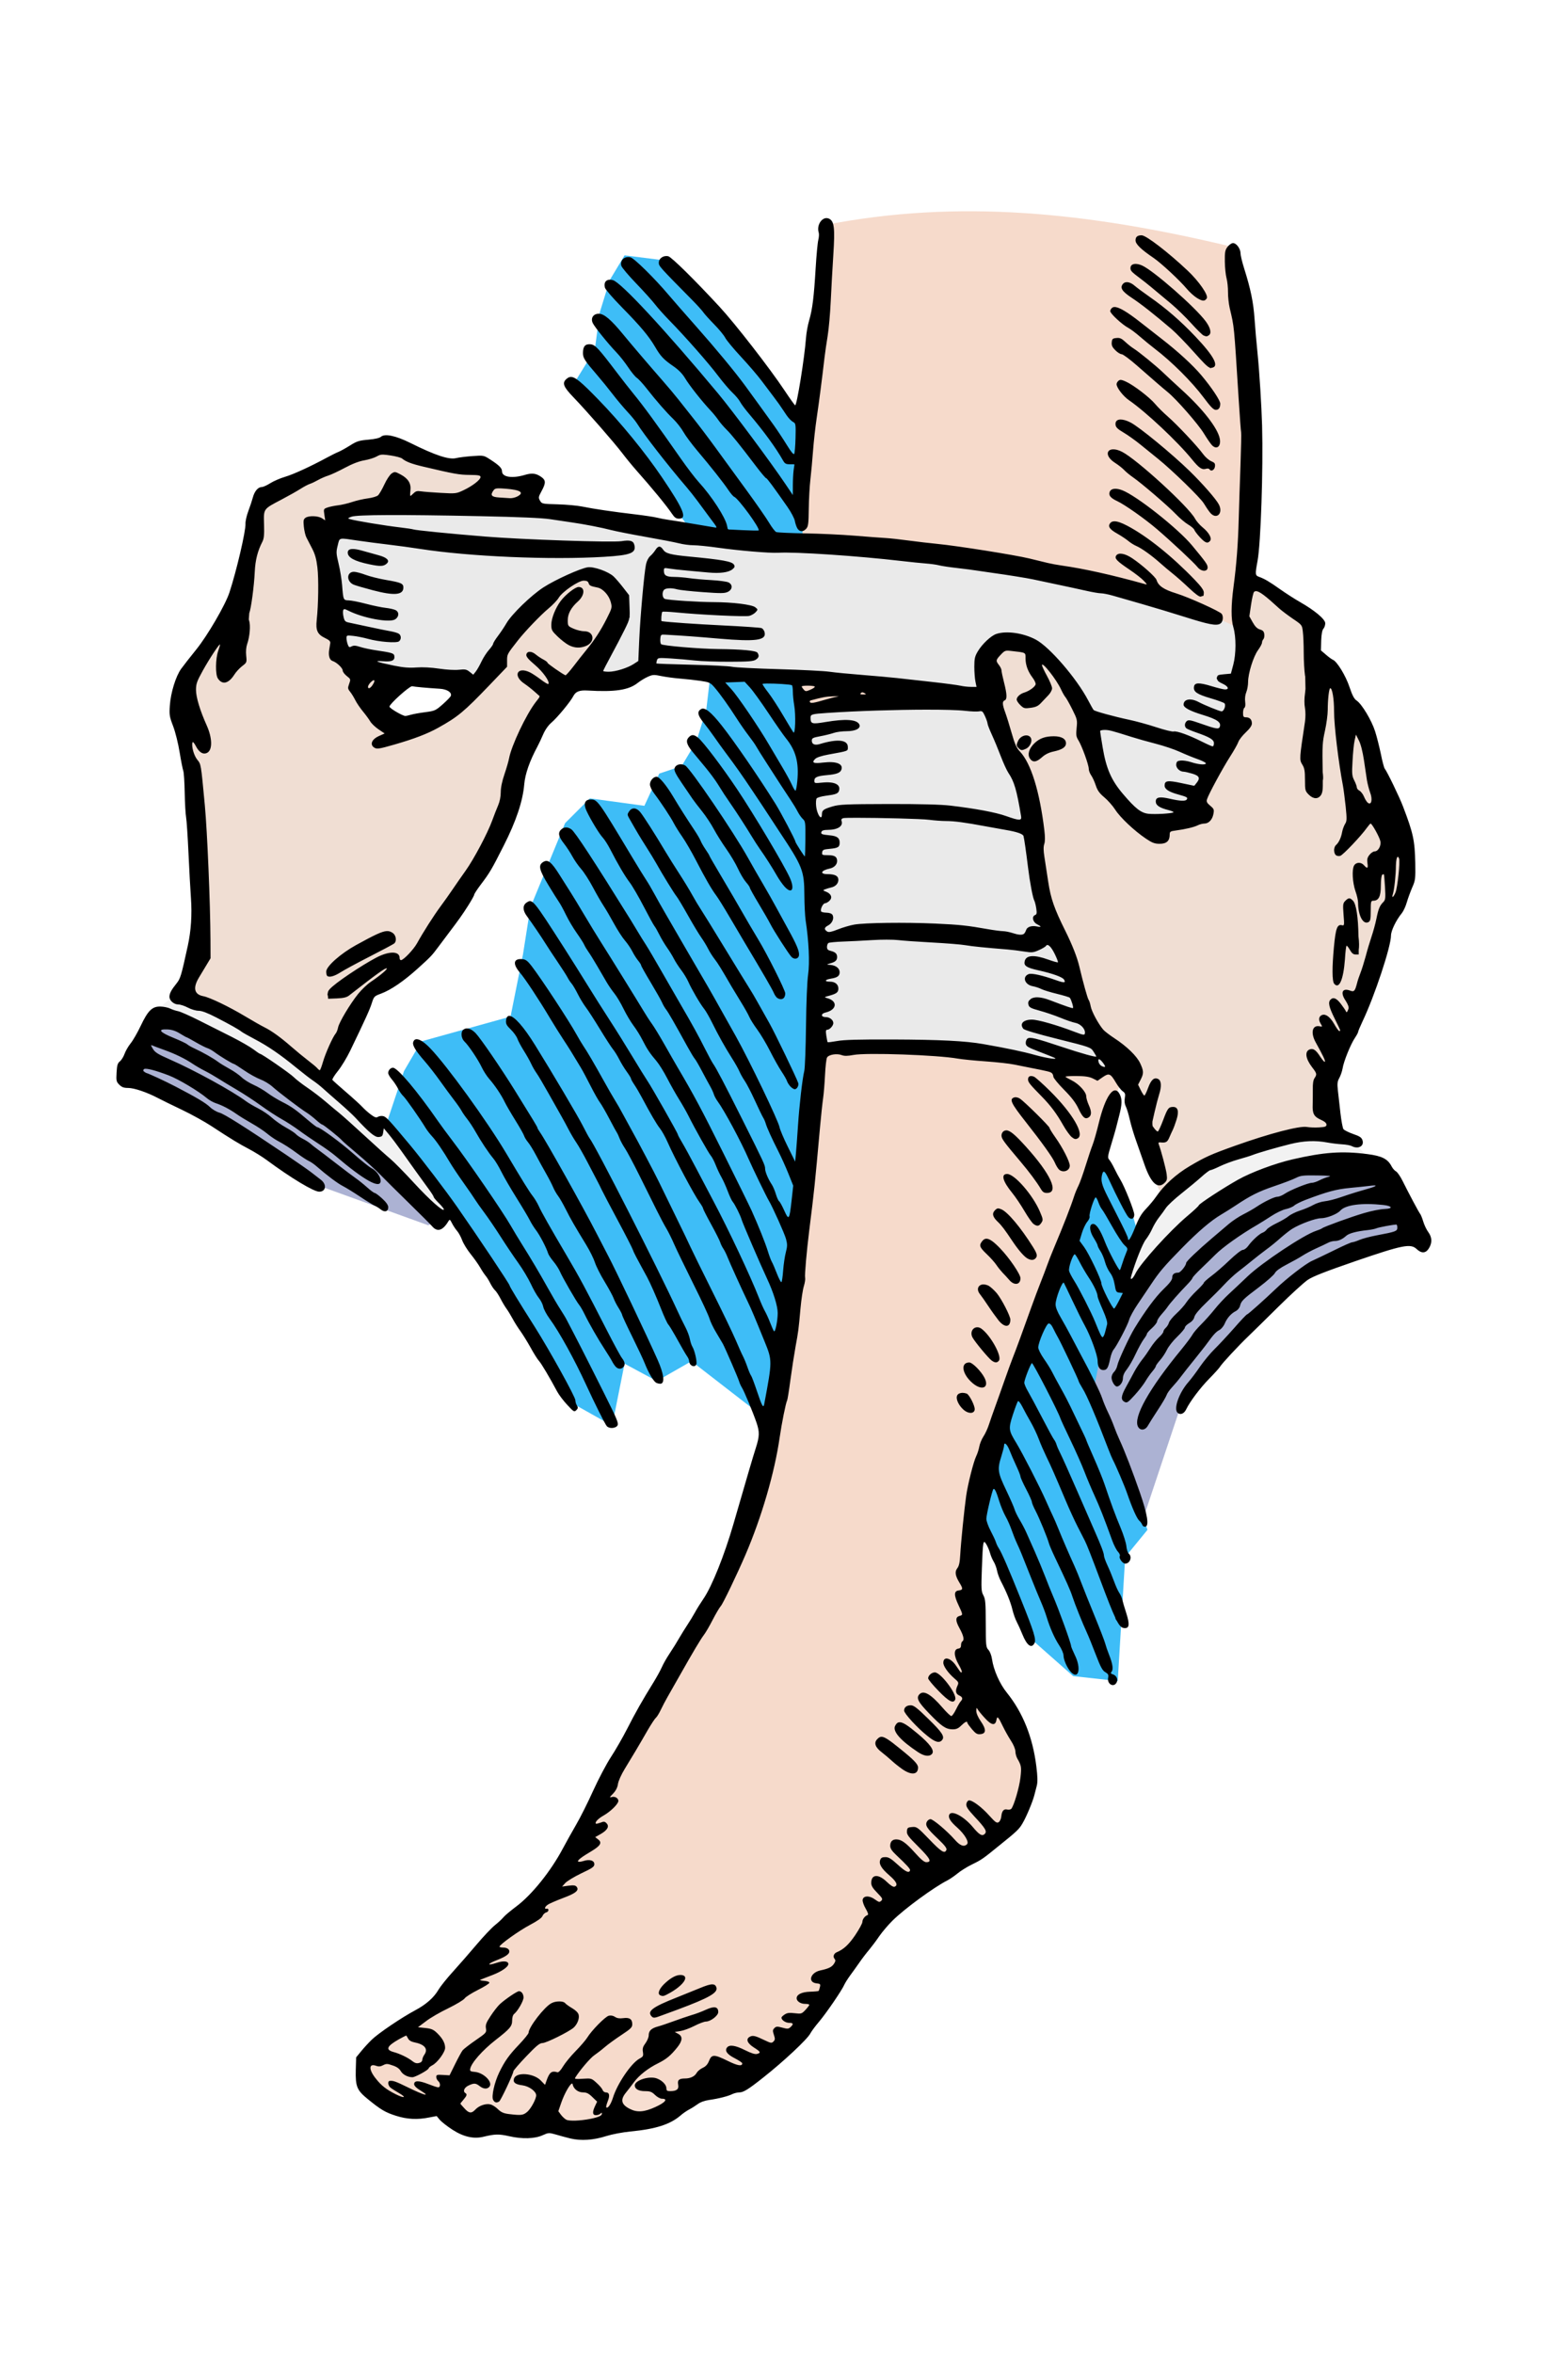
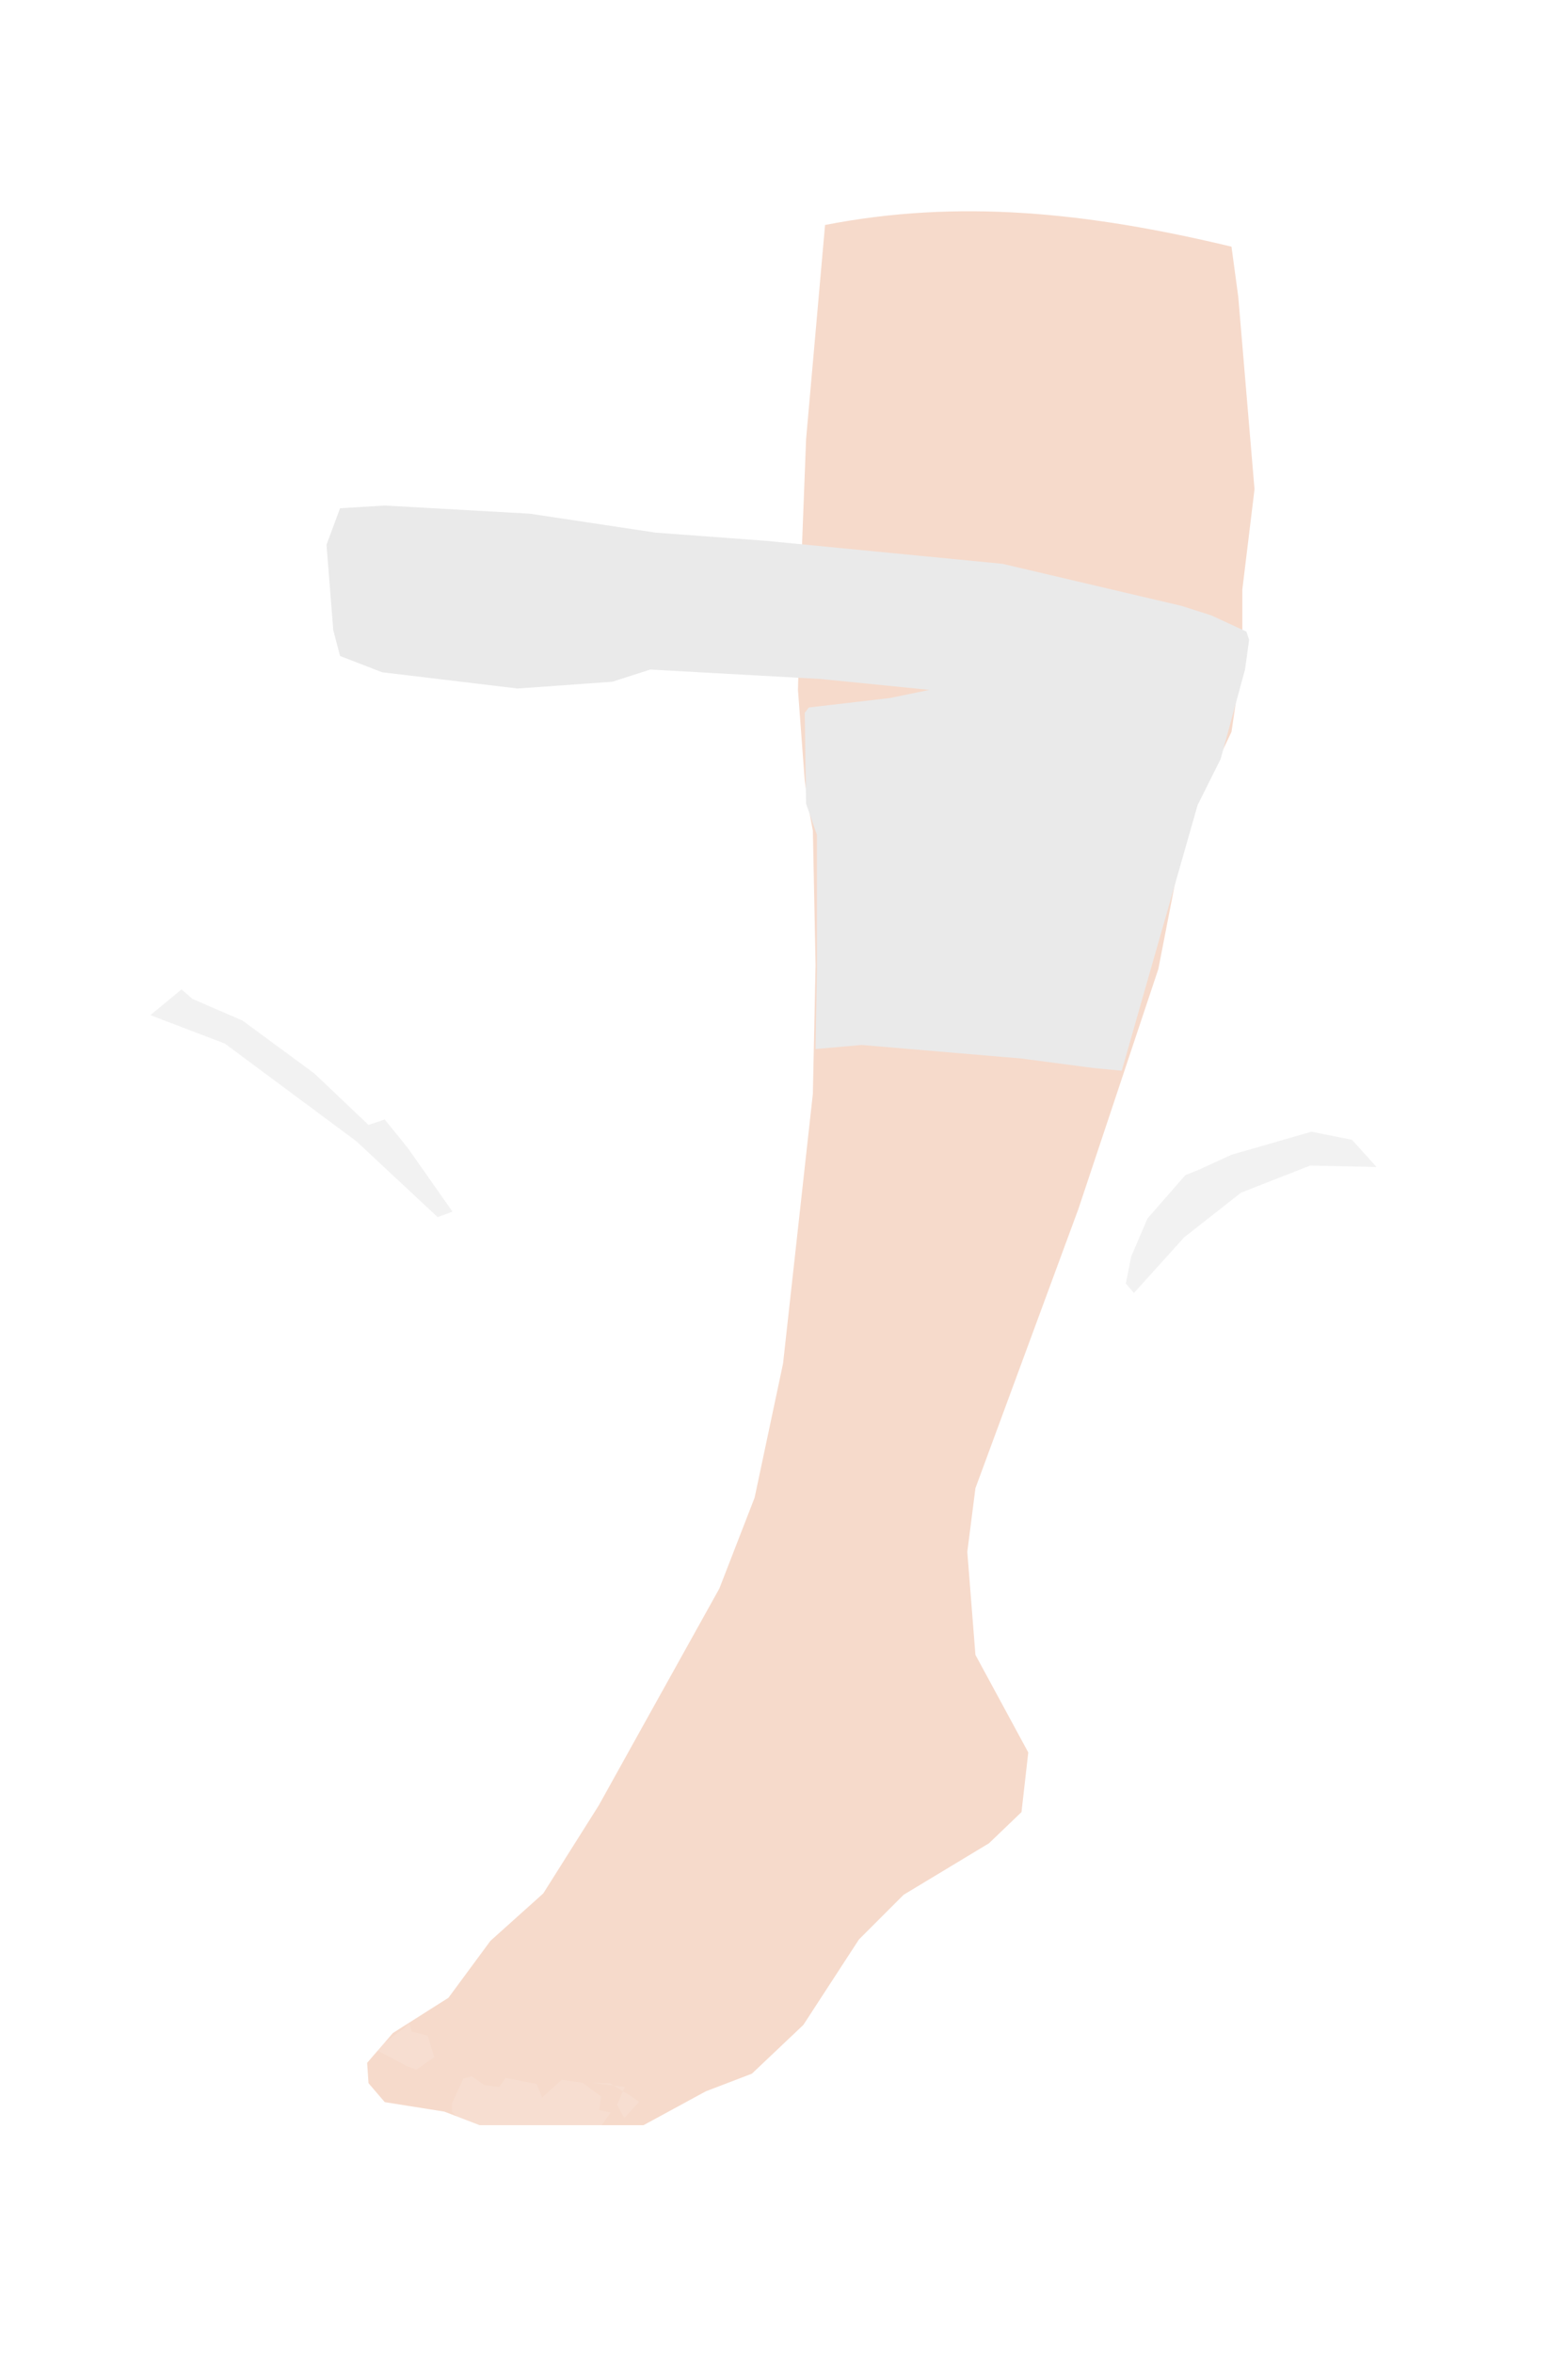
<svg xmlns="http://www.w3.org/2000/svg" xmlns:ns1="http://sodipodi.sourceforge.net/DTD/sodipodi-0.dtd" xmlns:ns2="http://www.inkscape.org/namespaces/inkscape" height="1860" width="1240" version="1.1" id="svg44" ns1:docname="1540275866colour.svg" ns2:version="1.2.2 (b0a8486, 2022-12-01)">
  <defs id="defs48">
    <filter ns2:collect="always" style="color-interpolation-filters:sRGB" id="filter995" x="-0.019" y="-0.01" width="1.038" height="1.02">
      <feGaussianBlur ns2:collect="always" stdDeviation="4.813" id="feGaussianBlur997" />
    </filter>
    <filter ns2:collect="always" style="color-interpolation-filters:sRGB" id="filter4258" x="-0.006" y="-0.003" width="1.012" height="1.005">
      <feGaussianBlur ns2:collect="always" stdDeviation="1.694" id="feGaussianBlur4260" />
    </filter>
    <filter ns2:collect="always" style="color-interpolation-filters:sRGB" id="filter12562" x="-0.003" y="-0.007" width="1.005" height="1.013">
      <feGaussianBlur ns2:collect="always" stdDeviation="1.094" id="feGaussianBlur12564" />
    </filter>
    <filter ns2:collect="always" style="color-interpolation-filters:sRGB" id="filter12613" x="-0.005" y="-0.008" width="1.009" height="1.015">
      <feGaussianBlur ns2:collect="always" stdDeviation="1.441" id="feGaussianBlur12615" />
    </filter>
    <filter ns2:collect="always" style="color-interpolation-filters:sRGB" id="filter12830" x="-0.003" y="-0.008" width="1.006" height="1.016">
      <feGaussianBlur ns2:collect="always" stdDeviation="0.291" id="feGaussianBlur12832" />
    </filter>
  </defs>
  <ns1:namedview id="namedview46" pagecolor="#ffffff" bordercolor="#000000" borderopacity="0.25" ns2:showpageshadow="2" ns2:pageopacity="0.0" ns2:pagecheckerboard="0" ns2:deskcolor="#d1d1d1" showgrid="false" ns2:zoom="0.26124924" ns2:cx="444.02043" ns2:cy="1701.4404" ns2:window-width="1652" ns2:window-height="1099" ns2:window-x="0" ns2:window-y="25" ns2:window-maximized="0" ns2:current-layer="svg44" />
  <g id="g12842">
-     <path style="fill:#3ebdf7;fill-opacity:1;filter:url(#filter995)" d="m 525.269,205.796 -31.359,-3.92 -11.76,19.6 -7.84,25.479 -3.92,29.399 -15.68,25.479 48.999,60.759 48.999,64.679 9.8,99.958 -3.92,33.319 -7.84,25.479 -11.76,19.6 -17.64,5.88 -11.76,25.479 -43.119,-5.88 -19.6,19.6 -27.439,66.639 -5.88,37.239 -9.8,48.999 -70.558,19.6 -13.72,23.519 -13.72,41.159 56.839,76.438 90.158,145.037 31.359,17.64 9.8,-48.999 25.479,13.72 27.439,-15.68 60.759,47.039 160.717,66.639 47.039,105.838 33.319,29.399 35.279,3.92 5.88,-97.998 17.64,-21.559 -39.199,-107.798 15.68,-60.759 9.8,-17.64 -5.88,-11.76 11.76,-37.239 -7.84,-27.439 L 846.702,878.061 629.146,331.233 544.868,225.395 Z" id="path331" />
    <path style="fill:#f6dacb;fill-opacity:1;filter:url(#filter4258)" d="m 652.467,177.848 -14.999,169.277 -3.214,83.567 -3.214,114.637 5.357,71.782 3.214,22.499 3.214,17.142 2.143,106.066 -2.143,101.781 -23.57,213.203 -22.499,106.066 -27.856,71.782 -63.211,113.566 -32.141,57.854 -43.926,69.639 -41.784,37.498 -33.213,44.998 -43.926,27.856 -20.356,23.57 1.071,16.071 12.856,14.999 47.14,7.5 27.856,10.714 h 129.636 l 49.283,-26.784 36.427,-13.928 40.712,-38.569 43.926,-67.496 35.355,-35.355 67.497,-40.712 25.713,-24.642 5.357,-47.14 -41.784,-77.139 -6.428,-81.424 6.428,-50.355 81.424,-220.703 63.211,-189.633 23.57,-121.065 24.642,-46.069 9.642,-20.356 8.571,-57.854 v -54.64 l 9.642,-79.282 -12.856,-152.135 -5.357,-39.641 C 859.415,167.524 757.644,157.326 652.467,177.848 Z" id="path3986" ns1:nodetypes="cccccccccccccccccccccccccccccccccccccccccccccc" />
    <path style="fill:#eaeaea;fill-opacity:1;filter:url(#filter12613)" d="m 934.238,478.904 -141.421,-33.213 -187.49,-18.213 -86.781,-6.428 -99.638,-14.999 -114.637,-6.428 -35.355,2.143 -10.714,28.927 5.357,67.497 5.357,20.356 33.213,12.856 107.137,12.856 74.996,-5.357 29.998,-9.642 134.993,7.5 85.71,8.571 -31.07,6.428 -64.282,7.5 -3.214,4.285 1.071,71.782 8.571,24.642 v 106.066 l -1.071,63.211 36.427,-3.214 126.422,10.714 56.783,7.5 22.499,2.143 59.997,-209.989 18.213,-36.427 6.428,-23.57 12.856,-47.14 3.214,-23.57 -2.143,-6.428 -27.856,-12.856 z" id="path4316" />
-     <path style="fill:#f0ded3;fill-opacity:1" d="m 492.832,475.69 -5.357,26.784 -32.141,39.641 -25.713,25.713 -21.427,42.855 -11.785,42.855 -33.213,59.997 -37.498,49.283 -36.427,23.57 -24.642,53.569 -10.714,13.928 -27.856,-27.856 -36.427,-19.285 -49.283,-24.642 16.071,-21.427 4.285,-37.498 -6.428,-76.068 -9.642,-63.211 2.143,-40.712 6.428,-14.999 29.998,-43.926 13.928,-53.569 9.642,-36.427 96.424,-41.784 27.856,7.5 28.927,10.714 31.07,-1.071 -2.143,9.642 32.141,3.214 -6.428,18.213 H 298.913 l -23.57,6.428 -17.142,19.285 4.285,47.14 -2.143,21.427 9.642,16.071 1.071,9.642 41.784,14.999 -17.142,21.427 16.071,12.856 24.642,1.071 33.213,-20.356 21.427,-25.713 3.214,-11.785 46.069,-47.14 18.213,-9.642 12.856,1.071 9.642,3.214 z m 602.112,264.629 -31.07,76.068 -12.857,34.284 v 25.713 l 6.428,18.213 -39.641,3.214 -48.212,18.213 -25.713,10.714 -23.57,22.499 -11.785,-27.856 -21.427,-77.139 -23.57,-37.498 -25.713,-61.068 -13.928,-33.213 -7.5,-63.211 -7.5,-36.427 -24.642,-48.212 -4.285,-35.355 7.5,-13.928 7.5,-7.5 34.284,10.714 26.784,41.784 17.142,63.211 33.213,27.856 19.285,2.143 22.499,-24.642 27.856,-59.997 8.571,-64.282 -4.285,-27.856 3.214,-13.928 13.928,1.071 37.498,23.57 1.071,24.642 6.428,13.928 11.785,10.714 12.857,29.998 13.928,12.856 16.071,53.569 14.999,35.355 -2.143,35.355 -11.785,22.499 z" id="path5368" />
-     <path style="fill:#acb2d3;fill-opacity:1;filter:url(#filter12562)" d="m 122.137,803.53 -18.213,46.069 85.71,47.14 59.997,39.641 88.924,32.141 12.856,-5.357 -21.427,-16.071 -110.352,-95.352 -76.068,-43.926 -11.785,-3.214 z m 899.954,121.065 -42.855,17.142 -50.355,37.498 -34.284,49.283 -23.57,38.569 -6.428,33.213 39.641,99.638 31.07,-93.21 62.14,-71.782 46.069,-36.427 52.497,-20.356 22.499,-1.071 -23.57,-48.212 -18.213,-7.5 -41.784,1.071 z" id="path11780" />
    <path style="fill:#f2f2f2;fill-opacity:1" d="m 937.452,928.881 -29.998,34.284 -12.856,29.998 -4.285,21.427 6.428,7.5 39.641,-43.926 44.998,-35.355 54.64,-21.427 52.497,1.071 -19.285,-21.427 -32.141,-6.428 -63.211,18.213 -25.713,11.785 z M 143.564,782.103 l -24.642,20.356 58.926,22.499 103.923,77.139 64.282,59.997 11.785,-4.285 -35.355,-50.355 -18.213,-22.499 -12.856,4.285 -42.855,-40.712 -56.783,-41.784 -39.641,-17.142 z" id="path11724" />
-     <path style="fill:#ffffff;fill-opacity:1;opacity:0.347;filter:url(#filter12830)" d="m 319.853,1603.035 -23.082,16.958 24.966,13.19 7.537,2.826 14.132,-9.892 -5.182,-16.958 -12.719,-3.297 -1.884,-6.595 z m 46.635,40.041 -8.95,19.314 v 7.066 l 10.835,10.364 56.057,1.884 47.578,3.768 10.835,-15.545 -8.95,-1.884 1.413,-10.835 -14.603,-10.835 -16.487,-2.355 -15.545,14.132 -4.24,-10.835 -24.495,-4.711 -5.182,7.066 -11.777,-1.413 -9.892,-7.066 z m 127.659,6.595 -6.124,14.132 5.653,10.364 h 28.735 l 11.777,-12.719 -7.537,-5.182 -15.545,-9.421 -14.603,-0.471 z" id="path12720" />
-     <path style="fill:#000000;" d="M653.66,172.41c-4.24-0.07-7.93,6-6.19,11.47,0.35,1.12,0.19,3.72-0.35,5.81-0.53,2.09-1.48,12.13-2.09,22.31-1.35,22.69-2.56,32.48-5.12,41.22-1.09,3.7-2.2,9.77-2.47,13.5-1.22,16.47-7.36,54.46-8.66,53.66-0.51-0.32-4.27-5.59-8.34-11.72-11.63-17.49-39.17-52.94-51.38-66.13-19.73-21.33-37.95-39.29-40.53-39.94-3.76-0.94-7.53,1.6-7.53,5.1,0,2.66,0.39,3.11,26.5,29.56,3.85,3.9,7.76,8.22,8.69,9.59,0.92,1.38,4.8,5.67,8.62,9.57,3.82,3.89,7.75,8.67,8.72,10.59s6.55,8.68,12.44,15c5.88,6.32,13.24,14.88,16.31,19,3.08,4.12,7.49,9.98,9.81,13,2.33,3.02,5.72,7.79,7.53,10.62,3.56,5.56,5.54,7.82,8.16,9.29,1.44,0.8,1.61,2.49,1.34,12.25-0.16,6.23-0.62,11.9-1.03,12.62-0.48,0.86-2.44-1.48-5.81-6.97-2.8-4.56-7.5-11.68-10.44-15.78-6.37-8.9-17.97-24.9-22.84-31.53-7.99-10.88-23.1-29.11-38.31-46.28-8.91-10.06-18.73-21.31-21.85-25-11.15-13.21-27.26-29.08-30.25-29.81-4.67-1.15-8.41,2.31-7.25,6.68,0.36,1.33,5.63,7.59,11.72,13.91s12.78,13.75,14.88,16.5,7.13,8.39,11.18,12.53c12.69,12.95,31.06,33.81,38.63,43.85,4,5.29,9.23,11.43,11.63,13.65,2.39,2.22,5.07,5.46,5.96,7.19,0.9,1.73,4.24,6.18,7.41,9.9,11.29,13.28,20.95,26.55,26.47,36.35,1.41,2.51,2.32,3.03,5.37,3.03h3.47c0.03,0.06,0.07,0.12,0.1,0.19,0.02,0.06,0.04,0.19,0.06,0.28l-0.6,4.15c-0.34,2.56-0.62,8.05-0.62,12.19v7.53l-5.66-8.4c-11.32-16.88-42.07-58.24-53.5-71.94-42.42-50.85-76.9-87.99-83.18-89.56-4.89-1.23-7.45,1.23-6.25,6,0.33,1.34,6.33,8.27,13.34,15.4,14.9,15.17,21.36,22.87,26.37,31.44,4.36,7.45,6.7,9.91,14.57,15.34,4.05,2.8,7.03,5.87,9.19,9.5,3.24,5.47,13.26,18.15,20.06,25.38,2.07,2.2,4.82,5.58,6.12,7.5s4.18,5.3,6.41,7.5c4.05,3.99,10.29,11.73,23.59,29.25,3.87,5.09,7.39,9.25,7.82,9.25,0.73,0,5.33,6.21,16.84,22.69,2.87,4.11,5.52,9.1,5.87,11.12,0.36,2.02,1.26,4.7,2.03,5.94,1.76,2.81,4.51,2.88,6.94,0.19,1.61-1.78,1.89-3.94,2.03-15.75,0.09-7.53,0.67-17.97,1.29-23.19,0.61-5.22,1.55-15.44,2.09-22.72,0.53-7.27,1.88-19.2,2.97-26.5,1.81-12.15,4.04-29.39,6.12-47.28,0.45-3.85,1.57-11.5,2.47-17s1.99-17.88,2.44-27.5c0.44-9.62,1.36-26.05,2.03-36.5,1.38-21.47,0.75-26.75-3.5-28.69-0.61-0.28-1.24-0.39-1.84-0.4zm249.18,13.59c-3.34-0.01-4.84,1.22-4.84,4,0,2.96,4.24,7.08,14.34,13.94,5.83,3.95,20.62,17.69,26.16,24.31,2.2,2.63,5.8,5.89,8,7.25,4.45,2.75,6.26,2.83,7.84,0.31,1.49-2.36-6.14-13.41-15.12-21.87-15.46-14.58-32.84-27.93-36.38-27.94zm71.91,6.19c-1.12,0.16-3,1.6-4.16,3.15-1.78,2.41-2.07,4.14-1.97,11.5,0.07,4.77,0.68,10.66,1.35,13.1,0.66,2.43,1.19,7.38,1.15,11-0.03,3.61,0.58,9.26,1.35,12.56,3.67,15.7,3.28,11.75,7.09,72,0.87,13.75,1.73,25.53,1.94,26.19,0.21,0.65-0.01,12.35-0.5,26-0.49,13.64-1.14,32.91-1.41,42.81-0.52,19.5-1.75,35.73-4.06,53-2.03,15.24-2.09,25.9-0.15,32.44,2.24,7.59,2.2,20.95-0.1,29.56l-1.87,7-5.44,0.5c-4.26,0.39-5.21,0.63-5.41,2.09-0.44,0.54-0.51,1.18-0.09,1.85,0.04,0.07,0.1,0.16,0.19,0.25,0.37,1.23,1.49,2.04,4.09,3.22,4.54,2.05,5.68,4.59,2.06,4.59-1.21,0-5.98-1.16-10.59-2.56-10.23-3.12-13.62-2.96-14.03,0.62-0.45,3.82,2.51,5.79,13.37,8.97,5.34,1.56,10.17,3.32,10.75,3.91,1.46,1.46-0.46,6.6-2.37,6.37-1.98-0.24-13.6-4.99-18.06-7.37-6.26-3.35-11.88-2.36-11.88,2.09,0,2.3,5.02,5,15.16,8.09,11.39,3.48,14.81,5.88,13.43,9.47-0.78,2.04-3.09,1.63-15.28-2.68-7.65-2.71-9.45-3.02-10.75-1.94-1.87,1.55-2.03,4.41-0.31,5.78,0.69,0.55,4.17,2.01,7.75,3.25,10.8,3.75,14,5.71,14,8.53,0,1.37-0.47,2.47-1.03,2.47s-4.5-1.75-8.75-3.88c-10.23-5.12-19.7-8.5-22.1-7.87-1.06,0.28-7.21-1.23-13.62-3.34-6.41-2.12-15.99-4.75-21.31-5.88-12.03-2.55-27.32-6.73-28.31-7.75-0.41-0.42-2.38-3.93-4.41-7.78-9.15-17.39-30.47-42.09-41.31-47.88-9.86-5.26-23.18-7.18-31.25-4.5-4.27,1.43-11.24,7.99-14.72,13.88-2.25,3.8-2.69,5.67-2.69,12,0,4.12,0.4,9.41,0.88,11.75l0.87,4.25-4.37-0.03c-2.41-0.01-6.18-0.42-8.38-0.94-2.2-0.51-12.32-1.85-22.5-2.97-10.18-1.11-22.55-2.51-27.5-3.06s-17.32-1.66-27.5-2.47c-10.18-0.8-21.88-1.93-26-2.53s-22.12-1.53-40-2.03c-17.88-0.51-34.52-1.34-37-1.88s-16.88-1.27-32-1.62c-15.12-0.36-27.66-0.82-27.84-1-0.19-0.18-0.04-1.29,0.34-2.47,0.66-2.07,1.06-2.13,10.84-1.53,5.59,0.34,14.21,1.09,19.16,1.65,4.95,0.57,17.26,1,27.38,0.97,14.87-0.03,18.83-0.34,20.74-1.59,2.54-1.66,2.92-3.11,1.41-5.5-1.07-1.7-12.05-2.75-31.03-2.94-14.94-0.15-43.96-2.61-45.19-3.84-0.52-0.53-0.8-2.49-0.62-4.34,0.3-3.18,0.52-3.38,3.81-3.19,15.11,0.86,24.22,1.54,42.5,3.12,29.6,2.56,37.76,1.39,36.12-5.12-0.34-1.36-1.4-2.8-2.37-3.19s-14.57-1.33-30.25-2.09c-22.1-1.09-42.63-2.51-48.75-3.38-0.67-0.09-0.14-6.97,0.56-7.41,0.45-0.27,5.29-0.07,10.75,0.47,19.09,1.89,54.92,3.6,58.03,2.75,1.71-0.46,3.96-1.78,5-2.93,1.86-2.06,1.85-2.12-0.28-3.85-2.67-2.16-17.88-4.05-33.09-4.09-11.84-0.03-35.4-1.57-38.34-2.5-2.17-0.69-2.61-5.36-0.69-7.28,1.43-1.43,6.1-1.55,10.53-0.28,1.76,0.5,10.77,1.47,20.03,2.15,14.3,1.05,17.27,1.02,19.78-0.18,3.84-1.84,4.1-5.83,0.47-7.54-1.38-0.64-7.45-1.45-13.5-1.78s-13.92-1.03-17.5-1.56-9.01-0.96-12.06-0.97c-6.09-0.02-7.94-1.18-7.94-4.87,0-2.31,0.22-2.39,4.25-1.72,2.34,0.39,8.53,1.1,13.75,1.56s12.94,1.17,17.12,1.56c9.27,0.87,16.04-0.05,19.1-2.56,1.84-1.51,2.05-2.24,1.19-3.66-1.56-2.54-9.17-3.91-35.41-6.4-14.73-1.4-18.62-2.42-20.62-5.47-2.1-3.2-3.94-3.12-6.07,0.28-0.94,1.51-2.77,3.66-4.09,4.78-1.41,1.19-2.79,3.88-3.34,6.5-1.46,6.84-4.57,41.5-5.38,59.97l-0.72,16.5-3.66,2.38c-4.87,3.17-14.37,6.12-19.74,6.12-2.41,0-4.38-0.28-4.38-0.62,0-0.35,2.84-5.86,6.31-12.26,3.48-6.39,8.24-15.52,10.6-20.31,2.35-4.77,3.39-6.97,3.81-9.53l0.22-0.4-0.06-0.76c0.16-1.8,0.09-3.93-0.04-7.31l-0.34-9.31-4.66-6c-2.55-3.3-5.94-7.25-7.56-8.78-4.12-3.9-15.73-8.02-20.53-7.28-6.01,0.92-25.57,9.79-34.91,15.81-9.79,6.32-25.25,21.3-29.37,28.47-1.51,2.63-4.47,7.07-6.59,9.87-2.13,2.8-3.88,5.62-3.88,6.25,0,0.64-1.5,2.85-3.34,4.91s-4.52,6.23-5.94,9.25-3.46,6.58-4.53,7.91l-1.94,2.43-2.87-2.28c-2.49-1.96-3.62-2.16-8.44-1.62-3.25,0.36-9.76,0-15.63-0.88-6.28-0.94-12.97-1.3-17.9-0.94-5.88,0.44-10.47,0.05-17.91-1.46-13.67-2.79-16.88-4.09-8.47-3.44,7.01,0.54,9.49-0.69,8.78-4.41-0.36-1.92-2.12-2.44-14.81-4.31-4.12-0.61-9.62-1.79-12.19-2.62-3.57-1.16-5.16-1.26-6.75-0.41-1.8,0.97-2.2,0.76-3.06-1.5-0.54-1.43-1-3.69-1-5,0-2.29,0.23-2.35,5.25-1.81,2.89,0.3,8.17,1.35,11.75,2.34,8.75,2.43,22.65,3.52,24.56,1.94,1.83-1.52,1.84-4.35,0.03-5.85-0.76-0.63-3.8-1.58-6.75-2.09-2.94-0.51-10.74-2.09-17.34-3.53s-13.56-2.94-15.47-3.31c-2.98-0.59-3.58-1.21-4.34-4.44-0.49-2.06-0.64-4.42-0.31-5.25,0.5-1.32,1.05-1.28,4.34,0.37,11.68,5.87,32.36,9.64,36.81,6.72,3.14-2.06,3.26-5.82,0.22-7.31-1.24-0.61-4.78-1.41-7.87-1.75-3.1-0.34-10.08-1.79-15.5-3.22-5.43-1.43-11.56-2.64-13.6-2.69-4.29-0.1-4.31-0.2-5.25-12.09-0.35-4.4-1.58-11.97-2.75-16.84-1.96-8.17-2.04-9.3-0.72-14.5,1.64-6.47,0.15-6.15,16.44-3.75,6.05,0.89,16.82,2.29,23.94,3.12,7.11,0.83,18.36,2.38,25,3.41,38.89,6.04,102.91,8.78,145.31,6.22,21.23-1.29,25.51-3.01,23.87-9.5-0.8-3.23-3.4-3.95-10.12-2.88-7.35,1.17-78.99-1.27-108.5-3.69-28.57-2.34-54.38-4.92-56.25-5.62-0.68-0.26-5.07-0.92-9.75-1.47-13.26-1.56-35.96-5.31-40.5-6.69-1.7-0.51-1.48-0.79,1.5-1.87,4.36-1.58,38.13-1.72,102-0.41,30.21,0.62,48.69,1.41,55,2.38,5.22,0.79,12.88,1.93,17,2.53,10.34,1.49,23.16,3.98,31.53,6.12,3.86,0.99,16.24,3.42,27.5,5.41,11.26,1.98,23.02,4.26,26.13,5.06,3.1,0.8,8.13,1.47,11.18,1.47,3.06,0,11.76,0.86,19.35,1.94,16.73,2.36,40.98,4.4,47.81,4,13.58-0.81,63.09,2.5,97.5,6.53,6.88,0.8,15.53,1.7,19.25,1.97s8.44,0.93,10.5,1.47c2.06,0.53,8.47,1.48,14.25,2.12s13.2,1.63,16.5,2.16,8.7,1.3,12,1.75c10.42,1.41,26.83,4.05,31.5,5.06,2.48,0.54,11.02,2.36,19,4.03,7.98,1.68,18.38,3.92,23.12,5,4.75,1.08,9.94,1.97,11.54,1.97,1.59,0,5.81,0.82,9.37,1.84s13.89,4,22.97,6.6c9.08,2.59,24.22,7.17,33.66,10.15,19.17,6.07,24.99,7.21,28.18,5.5,2.18-1.16,2.91-5.34,1.38-7.75-1.28-2.01-26.09-13.2-36.16-16.31-9.81-3.03-14.07-5.95-15.47-10.59-0.71-2.37-11.61-12.09-19.28-17.19-5.8-3.86-10.92-4.69-12.62-2.06-1.48,2.28,0.46,4.31,10.69,11.19,4.47,3.01,9.47,6.91,11.12,8.68,2.99,3.2,2.99,3.23,0.5,2.53-25.89-7.19-47.83-12.07-65.5-14.56-3.3-0.46-8.25-1.37-11-2.03s-9.28-2.27-14.5-3.53c-11.43-2.77-57.14-10.02-72.5-11.5-6.05-0.59-16.4-1.79-23-2.69s-14.7-1.79-18-1.97-14.32-1-24.5-1.84-27.95-1.67-39.5-1.85c-11.55-0.17-21.76-0.66-22.69-1.06-0.92-0.4-3.47-3.73-5.65-7.4-2.19-3.68-10.04-14.99-17.47-25.16-7.44-10.17-18.39-25.21-24.35-33.41-5.95-8.19-13.99-18.81-17.84-23.62-3.85-4.82-9.23-11.63-11.97-15.13-2.74-3.49-8.36-10.18-12.5-14.9-10.64-12.15-24.52-28.42-31.34-36.72-9.54-11.61-14.99-16.22-19.16-16.22-4.32,0-6.58,3.42-4.81,7.31,1.36,2.99,12.33,16.57,18.62,23.1,2.7,2.8,6.93,8.16,9.41,11.9,2.48,3.75,5.57,7.52,6.87,8.38,1.31,0.85,4.71,4.54,7.57,8.19,7.68,9.82,15.68,18.98,21.25,24.34,2.71,2.61,6.31,7.21,8,10.22,1.68,3,6.66,9.7,11.06,14.9,10.89,12.88,20.6,25.19,24.5,31,1.78,2.66,3.82,5.04,4.53,5.32,3.39,1.3,20.95,25.41,19.41,26.65-0.24,0.19-5.83,0.1-12.41-0.22l-11.41-0.56c-0.25-0.15-0.45-0.32-0.65-0.5l-0.53-2.53c-1.4-6.7-12.15-23.25-22.44-34.5-2.77-3.02-9.09-11.3-14.03-18.38-19.34-27.69-29.81-42-37.72-51.62-2.94-3.58-8.57-10.78-12.53-16-15.1-19.89-17.51-22.49-21.22-22.84-4.19-0.41-6,1.68-6,6.87,0,3.96,1.28,5.94,11.5,17.78,3.3,3.82,8.7,10.48,12,14.78s8.53,10.52,11.62,13.85c3.1,3.32,6.47,7.42,7.5,9.09,5.46,8.81,24.45,33.23,39.41,50.66,2.22,2.58,6.14,7.53,8.69,11,2.55,3.46,6.44,8.77,8.69,11.78,7.69,10.3,7.34,9.36,3.5,8.75-1.87-0.3-9.03-1.51-15.91-2.69-6.88-1.17-15.2-2.51-18.5-2.97-3.3-0.45-7.8-1.3-10-1.87s-10.08-1.75-17.5-2.63c-17.39-2.06-32.68-4.31-41.5-6.12-3.85-0.79-12.62-1.6-19.5-1.78-12.24-0.33-12.54-0.39-13.97-2.91-1.34-2.37-1.24-2.98,1.25-7.56,3.43-6.3,3.42-8.56-0.09-11.07-4.27-3.03-7.42-3.41-13.25-1.68-9.94,2.95-17.94,1.68-17.94-2.82,0-2.58-2.25-4.82-9.5-9.5-4.95-3.19-5.08-3.23-14-2.59-4.95,0.36-10.69,1.07-12.75,1.59-5.64,1.43-16.5-2.15-36.34-12.03-11.5-5.72-20.17-7.52-23.19-4.81-1.09,0.98-4.78,1.83-10,2.28-7.28,0.63-9.05,1.19-14.5,4.63-3.42,2.15-7.57,4.43-9.22,5.09s-5.7,2.69-9,4.47c-13.18,7.12-26.35,13.15-33,15.13-3.85,1.14-9.15,3.42-11.78,5.09s-5.67,3.03-6.75,3.03c-2.88,0-5.69,3.28-7,8.19-0.63,2.37-2.25,7.23-3.59,10.81-1.35,3.58-2.36,8.08-2.26,10,0.32,5.67-7.18,37.69-12.74,54.5-3.27,9.85-17.28,33.91-26.22,44.97-4.76,5.89-10.13,12.73-11.91,15.22-4.26,5.93-8.23,18.8-8.94,28.93-0.52,7.46-0.31,8.81,2.6,16.41,1.79,4.7,4.01,13.66,5.15,20.69,1.11,6.81,2.41,13.38,2.88,14.62s0.97,9,1.12,17.22,0.65,16.96,1.1,19.44c0.44,2.48,1.28,15.08,1.87,28s1.48,29.12,1.97,36c0.93,12.92,0.07,25.91-2.47,37.5-5.3,24.23-5.82,26.01-9.03,30-4.02,4.98-5.5,7.79-5.5,10.44,0,2.98,3.52,6.06,6.94,6.06,1.62,0,5.07,1.12,7.65,2.5,2.62,1.39,6.38,2.5,8.47,2.5,2.59,0,6.98,1.67,14.1,5.34,11.27,5.83,17.51,9.34,19.84,11.19,0.82,0.66,5.55,3.34,10.5,5.94,10.52,5.53,20.12,12.11,32.84,22.53,5.04,4.12,10.96,8.69,13.16,10.16s5.65,4.17,7.66,6c2,1.83,7.82,6.94,12.9,11.34,5.09,4.4,10.86,9.74,12.85,11.88,11.13,12.02,15.55,15.69,18.59,15.4,2.55-0.24,3.08-0.78,3.5-3.59l0.5-3.31,4,4.81c2.2,2.64,6.54,8.4,9.66,12.81,6.35,8.99,16.43,23.02,22.09,30.75,2.06,2.82,3.75,5.5,3.75,5.97s1.8,2.62,4,4.78,4,4.4,4,4.97c0,2.52-11.33-7.52-23.62-20.91-7.36-8.01-15.74-16.53-18.63-18.94-2.89-2.4-12.23-10.8-20.75-18.65s-17.38-15.78-19.69-17.63c-2.3-1.84-7.25-5.97-11-9.18-3.74-3.22-10.19-8.12-14.31-10.91s-8.94-6.51-10.69-8.28c-2.89-2.93-25.37-18.47-26.72-18.47-0.31,0-2.65-1.57-5.18-3.5-2.54-1.93-10.29-6.4-17.25-9.91-6.96-3.5-18.56-9.32-25.78-12.97-7.23-3.64-14.66-6.92-16.5-7.28-1.85-0.35-4.69-1.29-6.29-2.09-1.59-0.8-5.05-1.51-7.68-1.59-6.5-0.2-9.9,3.11-15.69,15.34-2.48,5.22-6.01,11.38-7.88,13.69-1.86,2.31-4.04,6.07-4.84,8.34s-2.462,4.95-3.688,5.94c-1.833,1.48-2.296,3.04-2.624,8.84-0.368,6.51-0.209,7.26,2.156,9.63,1.979,1.98,3.582,2.56,6.996,2.56,4.78,0,14.85,3.42,23.66,8.03,3.02,1.59,11.58,5.78,19,9.31,7.42,3.54,17.85,9.32,23.19,12.82,15.69,10.28,21.86,14.03,29.81,18.18,4.12,2.16,10.42,6.08,14,8.72,19.1,14.11,37.08,24.94,41.41,24.94,5.38,0,6.19-5.67,1.34-9.41-1.79-1.37-5.27-4.08-7.75-6-2.48-1.91-11.48-8.19-20-13.93-33.09-22.3-48.66-32.11-52.5-33.13-2.2-0.58-5.58-2.58-7.5-4.44-3.35-3.23-10.77-7.64-27-16.09-8.64-4.49-21.05-10.24-23.59-10.94-0.87-0.53-1.55-1-2-1.4-0.18-0.61-0.05-1.24,0.53-1.6,1.48-0.92,8.97,1.01,19.44,5,7.77,2.97,23.6,12.41,30.28,18.06,1.74,1.48,4.89,3.25,7,3.94,5.11,1.68,10.86,4.68,16.34,8.53,2.48,1.75,7.88,5.06,12,7.38s9.5,5.86,11.94,7.87c2.43,2.02,6.07,4.56,8.09,5.66,6.3,3.43,10.07,5.85,16.38,10.5,3.35,2.48,7.27,5.04,8.71,5.69,1.45,0.64,4.15,2.47,6,4.09,8.3,7.24,16.75,13.6,20.97,15.75,2.52,1.29,8.63,5.05,13.6,8.38,4.96,3.32,10.12,6.5,11.43,7.06,1.32,0.56,3.54,1.93,4.94,3.06,3.14,2.53,5.94,1.72,5.94-1.72,0-1.68-1.54-3.91-4.75-6.87-2.61-2.41-5.28-4.39-5.91-4.41-0.62-0.02-3.32-2.01-6-4.41-2.67-2.39-6.72-5.66-9-7.24-2.28-1.59-9.36-6.93-15.75-11.88-6.38-4.95-13.05-10.04-14.84-11.31-1.79-1.28-4.15-3.13-5.25-4.13s-3.83-2.75-6.06-3.87c-2.24-1.12-4.67-2.77-5.41-3.66-0.73-0.88-4.31-3.25-7.94-5.25-3.62-2-8.61-5.5-11.09-7.78s-7.39-5.59-10.91-7.38c-3.51-1.78-7.75-4.28-9.47-5.56-10.81-8.07-41.14-24.7-60.4-33.12-9.29-4.07-11.67-5.54-13.31-8.32-1.83-3.08-1.83-3.3-0.19-2.59,0.98,0.43,5.16,2,9.28,3.47,8.53,3.05,16.67,7.02,22.5,11,2.2,1.5,6.46,3.96,9.44,5.47,2.98,1.5,7.7,4.21,10.5,6,2.79,1.79,9.41,5.8,14.72,8.91,5.3,3.1,13.92,8.74,19.15,12.53,5.24,3.79,12.58,8.6,16.35,10.68,3.76,2.08,9.99,6.12,13.84,8.97s10.82,7.62,15.5,10.63c4.68,3,10.56,7.21,13.09,9.37,22.96,19.58,35.91,26.74,35.91,19.85,0-3.41-3.38-8.04-7.34-10.07-1.75-0.89-8.25-6.1-14.47-11.59-10.09-8.89-26.31-20.75-28.38-20.75-0.42,0-3.8-2.59-7.53-5.78-9.62-8.23-12.92-10.54-20.28-14.25-3.58-1.8-8.75-4.97-11.5-7.03-2.75-2.07-7.7-4.96-11-6.41s-7.58-4.14-9.5-6c-1.92-1.85-6.2-4.84-9.5-6.62-3.3-1.79-7.38-4.27-9.06-5.53-3.65-2.76-12.22-7.63-18.44-10.47-2.48-1.13-5.18-2.67-6-3.41s-5.78-3.06-11-5.19c-10.97-4.46-12.7-6.99-4.5-6.56,3.48,0.18,6.46,1.17,9.81,3.25,2.65,1.64,5.07,3,5.35,3s3.48,1.74,7.15,3.88c3.67,2.13,7.81,4.23,9.19,4.65s3.94,1.87,5.72,3.22c3.89,2.96,14.24,9.25,15.22,9.25,0.38,0,4.02,2.29,8.09,5.09,4.07,2.81,9.85,6.01,12.85,7.13,2.99,1.12,7.28,3.71,9.53,5.75,4.6,4.19,22.12,17.49,27.06,20.53,1.78,1.1,5.13,3.69,7.41,5.75,2.27,2.06,4.52,3.75,5,3.75,0.92,0,13.87,10.38,15.59,12.5,0.56,0.7,5.98,5.43,12.03,10.5s14.15,12.41,18,16.34,14.2,14.19,23,22.78c8.8,8.6,17.02,16.81,18.25,18.26,4.07,4.77,8.42,3.41,12.84-4,1.01-1.69,1.27-1.55,2.88,1.62,0.97,1.92,2.75,4.62,3.97,6s3.02,4.66,4,7.31c0.97,2.65,4.01,7.6,6.75,11s6.14,8.21,7.56,10.69c1.42,2.5,3.37,5.4,4.31,6.5,0.95,1.1,2.63,3.8,3.75,6.1,1.12,2.2,2.78,4.6,3.69,5.4s2.81,3.7,4.22,6.4c1.41,2.8,3.58,6.4,4.81,8.1,1.24,1.7,3.43,5.3,4.88,8,1.44,2.7,4.2,7.1,6.12,9.7,1.92,2.7,5.52,8.5,8.03,13,2.51,4.6,5.48,9.3,6.6,10.5,1.87,2,8.58,13.3,14.5,24.4,1.34,2.5,4.9,7.2,7.9,10.4,5.16,5.6,5.57,5.8,7.19,4.2,1.42-1.4,1.49-2.1,0.47-3.7-0.68-1.1-1.22-2.9-1.22-4.1,0-2.7-20.18-39.1-32.09-58-13.27-20.9-19.91-31.9-19.91-32.7,0-1.1-24.42-37.69-41.5-62.17-8.94-12.81-27.88-37.65-37.31-48.97-16.4-19.66-18.72-22.17-21.03-22.75-1.36-0.34-3.25-0.1-4.22,0.5-1.42,0.89-2.52,0.55-5.6-1.72-2.11-1.55-5.19-4.3-6.84-6.09s-7.5-7.12-13-11.84c-5.5-4.73-10.27-9-10.62-9.5-0.36-0.51,1.58-3.67,4.31-7.04,2.73-3.36,7.13-10.62,9.78-16.12,12.09-25.09,15.4-32.37,17.03-37.5,1.68-5.29,1.95-5.58,7.16-7.5,8.03-2.97,18.21-9.95,29.68-20.34,9.87-8.95,10.64-9.73,15.78-16.66,2.46-3.3,6.01-8.02,7.88-10.5,8.68-11.46,11.14-14.95,15.66-22.06,2.66-4.2,4.84-8.11,4.84-8.72s2.31-4.15,5.12-7.88c7.25-9.57,8.59-11.89,18.22-30.9,9.78-19.31,15.07-35.03,16.22-48.44,0.72-8.28,4.26-18.41,10.5-30,1.04-1.92,3.04-6.18,4.44-9.44,1.59-3.68,4.06-7.19,6.53-9.31,4.79-4.1,15.03-16.51,17.35-21,1.85-3.59,4.88-4.78,11.12-4.41,21.82,1.3,32.66-0.35,39.78-6,2.08-1.64,5.68-3.83,8.03-4.87,3.9-1.73,4.82-1.76,10.72-0.53,3.55,0.73,10.29,1.63,14.97,2,4.68,0.36,11.88,1.17,16,1.78,6.94,1.03,7.76,1.39,11,5.12,4.29,4.95,11.25,14.68,17.62,24.66,2.64,4.12,6.86,10.19,9.41,13.5s5.25,7.13,5.97,8.5,4.68,7.68,8.78,14c4.11,6.32,9.03,13.98,10.97,17s5.21,7.98,7.25,11,4.63,7.3,5.75,9.5,2.99,4.85,4.16,5.91c1.97,1.78,2.1,2.85,2,15.75-0.06,7.61-0.27,13.84-0.47,13.84-0.5,0-7.44-10.87-7.44-11.66,0-1.31-11.52-23.19-15.91-30.18-13.27-21.19-32.42-49.07-42.37-61.66-8.64-10.93-13.49-14.74-16.44-12.91-3.12,1.94-2.59,4.86,1.91,10.38,2.36,2.9,6.21,8.03,8.53,11.41,2.32,3.37,6.37,8.99,9,12.5,7.39,9.82,13.57,18.58,21.19,30.03,1.98,2.97,5.17,7.76,7.09,10.62,1.92,2.87,4.85,7.3,6.5,9.88,1.65,2.57,5.25,8.08,8,12.21,18.22,27.4,19.48,30.56,19.59,49.88,0.05,7.7,0.5,16.7,1,20,2.52,16.45,3.31,33.56,1.97,42.81-0.78,5.45-1.46,22-1.68,40.69-0.21,17.32-0.82,33.3-1.35,35.5-1.57,6.57-3.91,26.96-5,43.5-0.56,8.52-1.3,18.37-1.62,21.88l-0.6,6.37-5.87-11.87c-3.23-6.53-6.16-13.46-6.5-15.38-0.89-4.97-23.74-52.49-34.63-72-14.29-25.6-21.76-38.78-25.75-45.5-2.61-4.4-9.16-15.65-14.56-25s-12.18-21.05-15.06-26c-2.89-4.95-6.96-12.15-9.03-16-2.08-3.85-5.03-8.87-6.57-11.16-1.54-2.28-6.52-10.38-11.09-18-26.87-44.8-27.27-45.34-32.63-45.34-4.74,0-5.95,3.4-3.24,9.12,3.37,7.14,10.1,18.18,12.78,21,1.37,1.45,3.97,5.5,5.78,9,6.18,12.01,11.63,21.31,15.47,26.35,2.11,2.77,7.1,11.33,11.09,19.03s7.81,14.68,8.5,15.5,2.5,3.98,4,7,4.24,7.59,6.06,10.16c1.83,2.56,4.25,6.53,5.41,8.81s3.74,6.26,5.72,8.84c1.98,2.59,4.5,6.71,5.59,9.19,2.61,5.93,9.51,17.73,12.5,21.41,1.31,1.6,4.09,6.43,6.19,10.68,5.09,10.31,10.45,19.89,15.87,28.41,2.46,3.85,5.11,8.56,5.91,10.47s2.7,5.29,4.22,7.5,5.13,9.18,8,15.47c2.87,6.28,5.81,12.36,6.53,13.5s1.6,3.18,2,4.56c1,3.45,4.83,11.89,9.97,22,2.37,4.68,6,12.72,8.06,17.88l3.75,9.37-1.28,11.63c-1.73,15.53-2.19,16.15-5.84,8-1.64-3.65-3.45-6.95-4.04-7.32-0.58-0.36-1.74-2.88-2.56-5.62-0.81-2.75-2.31-6.23-3.31-7.72-2.81-4.18-5.26-10.05-5.22-12.5,0.04-2.58-0.99-4.84-17.97-38.72-14.39-28.71-20.5-40.35-23.06-44-0.96-1.38-3.84-6.7-6.41-11.81-5.13-10.24-10.24-19.53-19.09-34.69-3.21-5.5-10-17.27-15.06-26.16-5.07-8.88-10.75-18.55-12.66-21.5-1.9-2.94-4.67-7.36-6.12-9.84-1.46-2.48-4.12-6.87-5.91-9.75-29.22-47.02-44.01-69.63-46.91-71.66-2.92-2.04-5.69-2.02-8,0.07-2.78,2.51-2.22,5.59,2,10.96,2.12,2.69,5.15,7.31,6.75,10.29s4.74,7.48,6.97,10c2.24,2.52,6.4,9,9.25,14.37,2.85,5.38,6.65,11.96,8.44,14.66s5.5,9.04,8.25,14.09,6.61,11.03,8.59,13.31c1.99,2.28,4.66,6.18,5.91,8.66s3.33,5.76,4.62,7.31c1.3,1.56,2.38,3.27,2.38,3.78,0,0.52,3.45,6.65,7.66,13.66,4.2,7.01,8.21,14.1,8.9,15.75,0.7,1.65,2.12,4.12,3.19,5.5,1.81,2.34,6.47,10.41,16.91,29.41,2.39,4.35,4.97,8.63,5.75,9.5,0.77,0.87,3.28,5.19,5.59,9.59s5.24,9.8,6.5,12,2.6,5.12,3,6.5,1.73,3.85,2.94,5.5c5.48,7.48,18.6,31.91,24.72,46,2.96,6.82,13.97,29.5,15.78,32.5,2.92,4.84,12.55,26.27,13.65,30.41,1.11,4.13,1.09,5.76-0.15,10.5-0.81,3.08-1.78,9.54-2.13,14.39-0.35,4.8-0.96,9-1.37,9.2-0.42,0.3-2.03-2.8-3.56-6.7-1.54-4-3.34-8.2-4-9.3-0.67-1.1-2.09-4.92-3.19-8.5-2.02-6.55-7.42-20.02-12.78-31.94-1.6-3.54-11.68-24.02-22.38-45.5-17.31-34.75-23.18-45.75-36.34-68.06-1.95-3.3-6.58-11.4-10.31-18-3.74-6.6-8.17-13.87-9.85-16.16-1.67-2.28-4.73-7-6.81-10.5-4.56-7.63-25.73-41.78-33.69-54.34-3.14-4.95-9.05-14.62-13.12-21.5s-8.75-14.59-10.41-17.16c-1.66-2.56-5.7-8.97-9-14.22-6.63-10.54-9.34-12.6-13.12-10.12-3.87,2.53-3.02,6.1,4.24,18.09,3.64,6.01,7.48,12.14,8.54,13.63,1.05,1.49,3.5,5.99,5.43,10s5.74,10.43,8.47,14.28,5.41,8.07,5.97,9.38c0.56,1.3,2.03,3.76,3.25,5.46,1.23,1.7,4.33,6.71,6.91,11.13,2.57,4.41,5.95,10.21,7.5,12.87s4.32,6.68,6.15,8.94c1.84,2.26,5.1,7.73,7.25,12.16,2.16,4.43,5.72,10.42,7.91,13.31s5.38,8.04,7.09,11.44c3.56,7.04,5.86,10.49,11.1,16.62,2.02,2.38,5.8,8.45,8.4,13.5,2.61,5.06,6.84,12.57,9.41,16.69s5.9,9.98,7.41,13c5,10.04,15.91,29.47,17.68,31.5,0.97,1.1,2.73,4.48,3.91,7.5s3.22,7.34,4.53,9.59,3.52,7.19,4.94,10.97,3.19,7.56,3.94,8.41c1.7,1.94,6.1,10.71,7.03,14.03,0.78,2.81,14.97,35.74,20.03,46.5,5.12,10.9,8.53,21.8,8.53,27.4,0,6.1-1.92,15.6-2.94,14.4-0.4-0.4-1.79-3.5-3.06-6.8s-3.11-7.3-4.09-9c-0.99-1.7-3.19-6.6-4.91-11-6.66-17-23.91-53.56-35.81-76-3.21-6.05-9.31-17.65-13.57-25.78-4.25-8.13-9.29-17.36-11.18-20.5-1.9-3.14-3.44-6.05-3.44-6.47,0-1.01-20.47-37.09-23.97-42.25-1.49-2.2-6.93-10.98-12.06-19.5s-13.19-21.44-17.91-28.69c-4.71-7.25-12.61-19.72-17.56-27.75-4.95-8.02-13.11-21.01-18.12-28.84-24.92-38.86-25.3-39.32-29.88-36.31-3.29,2.15-3.27,6.18,0.06,10.65,3.78,5.08,11.51,16.44,14.82,21.78,1.58,2.57,5.86,9.06,9.5,14.44,3.63,5.38,7.24,11,8,12.5,0.75,1.5,2.18,3.62,3.15,4.72s3.15,4.83,4.88,8.28c1.72,3.46,4.62,8.19,6.4,10.53,1.79,2.34,6.79,10.09,11.13,17.22,4.33,7.13,8.96,14.29,10.28,15.88s3.56,5.19,4.97,8,4.08,7.17,5.93,9.71c1.86,2.55,3.38,5.05,3.38,5.54,0,0.48,1.13,2.56,2.53,4.62s4.05,6.54,5.88,9.97c7.2,13.52,11.81,21.41,14.5,24.78,1.54,1.94,4.29,6.89,6.09,11,5.39,12.32,20.79,41.28,25.19,47.38,1.54,2.14,2.81,4.33,2.81,4.87s2.89,6.21,6.41,12.6c3.51,6.38,6.71,12.74,7.12,14.12s1.5,3.62,2.44,5,2.46,4.43,3.37,6.78c1.69,4.33,11.76,26.52,16.22,35.72,2.47,5.1,5.19,11.5,13.1,31,6.11,15,6.11,15.2-0.32,49.4-0.67,3.6-1.77,1.7-5.81-10.4-2.02-6-4.08-11.5-4.59-12.1-0.52-0.6-1.84-3.7-2.91-6.8s-2.61-6.8-3.44-8.4c-0.82-1.5-3.38-7.2-5.71-12.7-2.34-5.5-10.81-23.1-18.82-39.1-8-16.1-15.65-31.58-16.97-34.52-1.32-2.95-6.94-14.63-12.5-25.94-5.55-11.32-11.25-23.02-12.68-26-2.92-6.08-17-32.74-21.35-40.44-1.55-2.75-4.57-8.28-6.72-12.31-2.14-4.03-5.1-9.21-6.56-11.5-1.46-2.3-5.66-9.59-9.31-16.19-7.16-12.93-12.61-22.22-15.85-27-1.11-1.65-3.39-5.48-5.06-8.5-5.97-10.86-27.85-44.19-35.78-54.5-3.03-3.93-4.54-5.06-7.12-5.31-7.11-0.69-7.98,3.63-2.1,10.53,4.33,5.09,14.86,21.01,23.94,36.22,3.02,5.07,7.78,12.65,10.56,16.87,4.71,7.16,6.54,10.11,13.72,22.07,1.53,2.53,5.03,9.12,7.81,14.62,2.79,5.5,6.1,11.35,7.35,13s4.61,7.5,7.5,13c2.88,5.5,5.59,10.45,6,11,0.4,0.55,1.32,2.58,2.06,4.5s2.67,5.46,4.28,7.84c1.61,2.39,6.76,12.07,11.44,21.5,4.68,9.44,10.77,21.66,13.5,27.16s6.18,12.02,7.69,14.5c1.5,2.48,4.27,8.04,6.15,12.38,1.88,4.33,8.73,18.42,15.19,31.42,6.46,12.9,12.23,25.3,12.84,27.6,0.62,2.2,2.97,7.2,5.25,10.9,2.28,3.8,4.68,7.9,5.32,9,2.02,3.8,12.11,27.1,12.84,29.7,0.39,1.4,1.36,3.5,2.16,4.8,1.79,2.8,8.79,19.6,11.56,27.7,2.56,7.5,2.44,10.9-0.63,20.4-2.23,7-6.17,20.3-17.68,60.1-7.05,24.3-16.89,48.9-23.5,58.6-2.27,3.3-5.34,8.2-6.85,11-1.5,2.7-4.22,7.2-6.03,9.9-1.8,2.7-4.45,7-5.91,9.5-3.26,5.6-4.18,7-8.71,14-1.99,3-4.51,7.5-5.6,10s-3.93,7.6-6.31,11.5c-9.1,14.7-14.6,24.4-21,37-3.64,7.1-9.45,17.2-12.88,22.4-3.42,5.2-9.71,17.1-14,26.5-4.28,9.5-10.4,21.7-13.59,27.1-3.19,5.5-7.88,13.9-10.44,18.7-9.48,17.9-24.59,36.7-36.81,45.8-4.52,3.4-9.08,7.2-10.12,8.5-1.05,1.3-4.1,4.2-6.78,6.3-2.69,2.2-9.16,9-14.38,15.2s-13.55,15.7-18.5,21.2c-4.95,5.4-10.21,12-11.69,14.5-3.62,6.3-9.85,11.8-18.5,16.4-10.7,5.7-29.19,18.2-34.31,23.2-2.48,2.4-6.27,6.5-8.44,9.2l-3.94,4.8-0.28,9.9c-0.33,13.2,0.88,16.1,9.5,23.1,10.31,8.4,13.82,10.5,22.35,13.2,8.78,2.8,17.02,3.2,26.28,1.3l5.81-1.1,2.6,3.1c1.43,1.6,5.89,5.1,9.9,7.7,8.87,5.7,16.93,7.5,24.78,5.5,8.8-2.1,11.88-2.2,19.97-0.4,10.35,2.4,20.49,2.1,26.69-0.8,4.49-2,4.95-2,10-0.6,2.91,0.9,8.2,2.3,11.78,3.2,8.44,2,18.19,1.4,28.5-1.9,4.46-1.4,12.86-3,19-3.6,19.97-1.9,31.52-5.6,39.72-12.7,1.81-1.6,4.86-3.7,6.78-4.7s4.94-2.9,6.69-4.2c1.96-1.5,5.41-2.8,9-3.3,7.68-1.1,15.16-3,18.5-4.7,1.48-0.7,3.98-1.3,5.53-1.3,3.15,0,7.08-2.4,18.78-11.7,16.13-12.7,34.9-30.3,37.25-34.8,0.86-1.7,3.99-5.9,6.97-9.4,5.74-6.8,18.06-24.8,20-29.3,0.63-1.4,2.65-4.6,4.47-7.1,1.82-2.4,5.11-7.1,7.31-10.2,2.2-3.2,5.71-7.8,7.78-10.2,2.07-2.5,5.62-7.2,7.91-10.6,2.28-3.3,7.07-9,10.62-12.5,9.75-9.6,32.64-26.3,43.41-31.8,1.81-0.9,5.3-3.3,7.78-5.3,2.48-2.1,7.73-5.4,11.69-7.3,7.56-3.7,8.68-4.5,21.09-14.6,14.45-11.6,16.2-13.3,18.84-17.9,3.03-5.1,8.01-17,9.35-22.3,0.5-1.9,1.37-5.3,1.94-7.5,0.74-2.9,0.65-7.1-0.41-15.5-2.89-23-10.68-42.3-23.31-58-5.62-6.9-10.51-18-11.72-26.5-0.41-2.9-1.62-6-2.81-7.3-1.97-2.1-2.09-3.4-2.13-21-0.03-16.2-0.27-19.1-1.87-22.1-1.68-3.1-1.8-5-1.19-21.5,0.81-21.8,1.03-22.9,3.56-18.8,1.01,1.7,2.33,4.8,2.91,6.9,0.57,2.1,1.88,5.2,2.9,6.8,1.03,1.7,2.19,4.8,2.6,7s1.79,6,3.09,8.5c4.32,8.2,7.66,16.4,9.09,22.4,0.79,3.3,2.29,7.5,3.35,9.5s3.12,6.5,4.56,10.1c3.52,8.7,7.13,11.4,9.47,7,1.58-2.9-0.15-8.6-10.56-34.5-10.04-25-15.25-37-17.63-40.7-0.84-1.2-1.85-3.4-2.28-4.8-0.42-1.4-2.3-5.4-4.15-8.9-1.86-3.5-3.38-7.8-3.38-9.5,0-3.2,4.57-22.5,5.56-23.5,0.91-0.9,2.34,2,4.6,9.4,1.18,3.9,3.44,9.3,5,12.1,1.55,2.7,3.71,7.6,4.81,10.8s3.09,8.2,4.41,11c2.43,5.2,3.36,7.5,11.31,27.6,2.5,6.3,5.83,14.4,7.4,18,1.58,3.6,3.62,9,4.53,12,2.66,8.8,6.35,17.1,10,22.6,1.87,2.8,3.4,6.4,3.41,8,0.03,3.6,2.97,10.1,5.94,13.2,6.02,6.3,8.18-3,3.09-13.3-1.68-3.5-3.06-6.8-3.06-7.4,0-2.1-9.74-29-14.56-40.1-1.32-3-4.03-9.8-6.03-15-2.01-5.2-5.66-14-8.1-19.5s-5.42-12.2-6.62-14.9c-1.2-2.8-3.67-7.4-5.47-10.4s-3.55-6.7-3.91-8.1c-0.35-1.4-3.33-8.2-6.62-15.1-6.74-14.1-7.1-16.5-3.78-27,1.13-3.6,2.08-7.3,2.09-8.3,0.02-3.3,2.47-1.1,4.41,3.9,1.04,2.7,3.4,8.1,5.25,12.1,1.84,3.9,3.34,7.8,3.34,8.5,0,0.8,2.02,5.3,4.5,10s4.5,9.3,4.5,10.1,1.34,4,2.97,7.1c2.96,5.7,9.24,20.9,10.53,25.6,0.38,1.4,2.37,6.1,4.47,10.5,9.82,20.6,12.4,26.4,14.06,31.5,2.03,6.2,7.97,21,11.44,28.5,1.27,2.7,4.45,10.6,7.06,17.4,3.8,9.9,5.31,12.7,7.53,13.9,2.29,1.4,2.71,2.1,2.25,4.4-1,5,4.39,8.1,6.69,3.8,1.33-2.5-0.13-5.6-3.06-6.5-1.63-0.5-1.8-0.9-0.88-2.1,1.49-1.8,0.77-6.4-2.03-13.4-1.21-3-2.6-7.1-3.09-9s-4.32-11.8-8.5-22c-4.19-10.2-8.87-21.9-10.41-26s-3.93-10-5.31-13c-4.2-9.2-9.79-22.1-12.75-29.5-1.54-3.9-3.48-8.3-4.31-10-0.84-1.7-3.3-7.1-5.47-12-4.73-10.8-18.51-37.6-23.53-45.9-6.13-10-6.27-11.2-2.66-22.4,1.74-5.3,3.54-10.1,4-10.6s2.04,1.6,3.53,4.5c1.49,3,4.42,8.3,6.5,11.9,2.09,3.6,4.96,9.6,6.41,13.5,1.44,3.9,4.18,10.1,6.06,14,3.54,7.2,6.73,14.5,15.38,35,2.78,6.6,6.93,15.6,9.18,20,2.26,4.4,4.9,9.6,5.88,11.5,1.62,3.2,5.03,11.9,12.37,31.5,5.55,14.8,9.08,23.9,11.69,29.3v0.1c0,0.6,0.5,1.5,1.22,2.4,2.49,4.7,4.16,5.7,6.37,5.7,3.52,0,3.81-3.2,1.07-11.8-1.37-4.2-2.77-9-3.13-10.6-0.36-1.7-1.47-4.1-2.44-5.5s-2.82-5.5-4.12-9.1-3.61-9.2-5.16-12.5c-1.54-3.3-2.81-6.8-2.81-7.8,0-1.9-2.21-7.8-7.03-18.7-1.59-3.6-7.88-18-13.97-32s-12.15-27.5-13.44-30c-1.28-2.5-2.66-5.6-3.06-7s-1.29-3.2-1.97-4-4.93-8.6-9.44-17.3c-4.5-8.7-9.53-18-11.15-20.8-1.62-2.7-2.94-5.9-2.94-6.9,0-2.3,4.85-14.8,6.03-15.5,0.77-0.5,20.92,38.6,22.53,43.7,0.4,1.2,4.01,9,8,17.3,4,8.3,8.88,19.3,10.88,24.5,1.99,5.2,5.68,14,8.18,19.4,4.13,9.1,7.25,16.9,13.97,35.5,1.28,3.5,3.29,7.4,4.47,8.7,1.19,1.2,1.85,2.8,1.47,3.4-0.98,1.6,2.16,6,4.28,6,3.82,0,5.74-5.5,2.78-7.9-0.77-0.7-1.62-3.3-1.87-5.9s-2.32-9.2-4.63-14.7c-4.07-9.7-7.62-19.3-12.62-34.2-1.34-4-5.16-13.4-8.47-20.9-3.31-7.4-6-13.8-6-14.1s-2.2-5.1-4.91-10.6c-2.7-5.6-6.1-12.7-7.53-15.7-1.42-3-4.83-9.6-7.59-14.5s-5.92-10.8-7-13c-1.09-2.2-4-6.9-6.47-10.4-2.58-3.7-4.5-7.6-4.47-9,0.08-4.1,6.35-18.6,8.19-18.9,1.07-0.2,2.34,1.1,3.72,4,1.15,2.4,2.75,5.4,3.56,6.8,2.26,3.8,16.5,33.8,16.5,34.8,0,0.4,1.4,3,3.12,5.8,3.29,5.1,10.92,23.1,20.44,48.1,1.31,3.4,2.81,7,3.35,8,2.4,4.5,9.25,20.5,11.43,26.8,3.92,11.4,7.7,19.9,9.54,21.5,0.94,0.8,2.02,2.3,2.4,3.3,0.4,1.1,1.47,1.7,2.47,1.5,3.09-0.6,1.63-9.7-4.28-26.8-5.75-16.6-12.14-33.2-16.19-41.9-1.38-3-3.32-7.7-4.31-10.5s-3.1-7.8-4.72-11.1-3.74-8.4-4.69-11.3c-1.58-4.8-8.67-19.2-17.34-35.2-1.93-3.6-5.24-9.9-7.38-14-2.13-4.1-5.73-10.6-8-14.5-2.76-4.7-4.11-8.1-4.09-10.5,0.04-4.7,5.31-18.4,6.53-17,0.21,0.3,3.24,6.6,6.72,14s7.94,16.4,9.94,20c4.5,8.1,10.06,23.4,10.06,27.8,0,4.6,1.62,7.2,4.5,7.2s3.86-1.6,5.41-9c0.63-3,1.8-6.1,2.59-7,2.45-2.7,11.34-19.7,12.44-23.8,0.57-2.1,3.61-7.7,6.75-12.3,3.13-4.6,8-11.8,10.78-16,6.25-9.4,10.04-13.9,24.03-28.18,13.11-13.36,22.93-21.73,31.19-26.63,3.33-1.97,8.48-5.21,11.43-7.18,11.83-7.89,18.1-11.03,30.48-15.25,7.2-2.43,14.9-5.36,17.2-6.54,3.7-1.88,5.6-2.13,16.9-1.96,8.8,0.12,11.7,0.43,9.3,0.96-1.9,0.43-5.3,1.72-7.5,2.85-2.1,1.12-4.9,2.03-6.1,2.03-3,0-17,5.67-21.4,8.62-1.9,1.31-4.5,2.38-5.8,2.38-2.4,0-10.39,3.83-16.7,8.06-2.2,1.48-6.8,4.1-10.22,5.82-3.41,1.71-8.59,5.12-11.5,7.59s-8.87,7.53-13.25,11.25c-11.4,9.69-20.53,18.43-20.53,19.62,0,2.06-4.52,7.66-6.16,7.66-3.26,0-4.84,1.3-4.84,3.8,0,1.9-1.94,4.5-7.25,9.6-6.21,6.1-14.07,16.7-22.59,30.6-4.04,6.6-12.87,25.6-13.54,29.2-0.36,1.9-1.56,4.3-2.65,5.3s-1.97,3-1.97,4.4c0,2.9,2.48,7.1,4.22,7.1,2.29,0,4.78-3.4,4.78-6.5,0-2.1,1.08-4.6,3.12-7.1,1.73-2.2,4.87-7.6,6.97-12.2,2.11-4.5,4.98-9.7,6.38-11.6,1.39-1.8,2.53-3.7,2.53-4.3,0-0.5,1.8-2.6,4-4.5,2.2-2,4-4.4,4-5.2,0-0.9,1.48-3.3,3.31-5.4,1.83-2,4.1-4.8,5.03-6.2,1.95-2.9,9.2-11.1,15.41-17.5,2.34-2.4,4.25-4.8,4.25-5.3s3-3.8,6.69-7.3c3.68-3.53,8.75-8.47,11.25-10.99,5.94-6,20.28-16.19,33.44-23.79,2.26-1.3,7.22-4.42,11.02-6.9,3.8-2.49,8.9-4.94,11.5-5.47,2.5-0.53,5.5-1.79,6.6-2.81s5.2-3.04,9-4.5c16.8-6.37,24.2-8.39,35-9.41,6-0.57,13.1-1.31,15.7-1.65,6.3-0.84,6.1,0.07-0.4,2-2.9,0.85-7.6,2.18-10.3,3-2.7,0.81-8.4,2.66-12.5,4.09s-9.7,2.85-12.4,3.12c-2.7,0.28-6.7,1.57-9,2.88s-6.9,3.28-10.4,4.41c-3.5,1.12-7.6,3.15-9.2,4.5-1.6,1.34-5.9,3.82-9.4,5.5-3.5,1.67-7,3.89-7.8,4.93-0.7,1.05-2.2,2.2-3.3,2.57-2.47,0.82-8.41,6.26-11.41,10.46-1.24,1.74-3.13,3.16-4.25,3.16-1.16,0-5.68,3.52-10.68,8.31-4.77,4.59-11.25,10.19-14.41,12.49-3.16,2.4-5.75,4.7-5.75,5.2s-2.54,3.3-5.62,6.2c-3.09,2.9-6.74,7.1-8.13,9.2-1.39,2.2-4.95,6.2-7.91,8.9-2.95,2.7-5.61,6-5.93,7.2-0.32,1.3-1.45,3.1-2.5,4.1-1.05,0.9-1.91,2.3-1.91,3,0,0.8-1.58,2.8-3.5,4.5-1.92,1.8-4.94,5.5-6.69,8.3s-4.72,7.1-6.62,9.4c-1.9,2.4-4.68,6.7-6.19,9.5-1.51,2.9-4.36,8.1-6.34,11.7-4.19,7.5-4.55,10.4-1.47,12.1,1.99,1.1,2.73,0.6,8.03-5.2,3.2-3.5,7.03-8.4,8.5-10.9s3.92-6,5.47-7.8c1.54-1.8,2.81-3.7,2.81-4.2,0-0.6,1.51-2.7,3.34-4.8,1.84-2,4.3-5.8,5.5-8.3s4.87-7.2,8.16-10.3c3.29-3.2,6-6.4,6-7.2s1.55-2.4,3.44-3.5c2.18-1.3,3.66-3,4.06-4.9,0.4-1.8,3.76-5.9,9.31-11.2,4.79-4.6,11.21-11,14.25-14.3s7.97-7.9,10.97-10.2c3.01-2.3,7.95-6.22,10.97-8.71,3.02-2.48,8.13-6.45,11.3-8.81,3.3-2.36,8.4-6.55,11.5-9.34,3.2-2.79,7.3-6.04,9.3-7.22,6.4-3.87,18.3-8.22,22.5-8.22,4.6,0,12.9-3.29,15.3-6.03,4.1-4.57,16.9-6.28,33.9-4.47,7.1,0.75,8.1,2.89,1.6,3.16-4.1,0.17-10.2,1.36-16.9,3.31-10,2.93-31.3,10.65-33,11.97-0.5,0.44-2.7,1.33-4.7,2-9.6,3.07-42.66,25.05-54.05,35.86-5.03,4.8-11.82,11.2-15.09,14.2s-8.29,8.4-11.16,12-7.69,9-10.72,12-6.15,6.7-6.9,8.2c-0.76,1.4-4.64,6.6-8.63,11.5-25.54,31-38.28,53.7-34.31,61.1,1.76,3.3,5.77,2.9,7.84-0.9,0.94-1.7,4.51-7.3,7.91-12.5,3.39-5.1,6.47-10.4,6.84-11.6,0.38-1.3,2.36-4.1,4.41-6.3,2.04-2.2,5.24-6,7.09-8.5,1.86-2.5,6.76-8.7,10.91-13.8,4.15-5.2,8.46-10.6,9.56-12.2,5.06-7,7.2-9.3,9.75-10.6,1.51-0.8,3.43-3.1,4.28-5.2,1.84-4.3,4.95-7.9,8.72-9.8,1.55-0.8,3.01-2.6,3.37-4.2,0.92-3.8,2.47-5.3,15.1-14.8,6.18-4.7,11.78-9.6,12.48-11.1,0.9-1.7,4.1-4,9.3-6.71,4.4-2.25,10-5.39,12.5-7,2.5-1.6,7.4-4.24,11-5.84s7.7-3.56,9.2-4.34c1.4-0.79,3.8-1.41,5.3-1.41,3,0,6.1-1.39,9.1-4.12,2.1-1.95,8.3-3.61,16.9-4.5,2.7-0.29,5.9-0.94,7-1.44,1.7-0.76,13.2-2.91,15.7-2.94,0.5,0,0.8,1.12,0.8,2.47,0,2.78-1.2,3.21-16.5,6.09-4.9,0.93-11,2.53-13.4,3.56-2.4,1.04-5,1.88-5.8,1.88s-7.2,2.81-14.1,6.25c-7,3.44-15,7.26-17.7,8.47-5,2.19-20.2,13.98-28.6,22.08-8.9,8.5-21.97,20.2-22.71,20.2-0.42,0-5.02,4.8-10.22,10.8-5.2,5.9-12.21,13.4-15.56,16.7s-8.47,9.5-11.38,13.7c-2.91,4.3-7.03,9.8-9.15,12.2-7.6,8.6-12.09,21.5-8.54,24.5,2.21,1.8,5.06,0.6,6.72-2.9,2.94-6.1,11.2-17.1,18.32-24.3,4.04-4.1,7.83-8.3,8.4-9.3,1.27-2.3,14.55-16.6,22.6-24.3,3.23-3.1,13.82-13.5,23.52-23.1s20.2-19.2,23.3-21.3c4.2-2.8,13.7-6.5,37.9-14.86,37.3-12.77,43.4-13.99,48.2-9.46,3.9,3.63,7.2,3.42,9.7-0.63,2.7-4.4,2.5-8.65-0.5-12.78-1.4-1.89-3.2-5.65-4-8.35-0.8-2.69-1.9-5.38-2.4-6-1.1-1.33-9.1-16.38-13.8-25.84-1.8-3.69-4.2-7.19-5.3-7.78s-2.7-2.36-3.5-3.97c-3.1-5.93-7.6-8.25-19.3-9.75-19.9-2.55-34.2-1.54-59.2,4.22-13.8,3.2-32.45,10.14-43,16.06-11.57,6.49-31,19.19-31,20.25,0,0.48-4.13,4.32-9.19,8.57-13.85,11.64-37.04,37.35-40.9,45.32-2.18,4.5-4.5,5.9-3.38,2.1,3.25-11.21,9.04-25.75,11.5-28.86,1.65-2.08,3.96-5.94,5.13-8.6,1.17-2.65,3.54-6.64,5.28-8.84,1.73-2.2,4.23-5.61,5.53-7.59s6.85-7.16,12.34-11.5c5.5-4.35,12.64-10.27,15.85-13.16,3.2-2.89,6.35-5.25,7-5.25s4.05-1.38,7.56-3.09,10.08-4.15,14.59-5.41,9.54-2.81,11.19-3.47c4.27-1.69,18.4-5.8,29.7-8.62,10.6-2.64,19.9-3.04,29.3-1.29,3.3,0.62,8.6,1.26,11.7,1.44,3.2,0.18,6.6,0.8,7.7,1.38,5.2,2.79,10.2,0.03,8.5-4.72-0.7-2.09-2.3-3.09-7.4-4.84-3.5-1.23-6.9-2.93-7.6-3.79-0.6-0.85-1.7-6.65-2.4-12.84s-1.6-14.17-2-17.75c-0.6-5.41-0.4-7.07,1.1-9.81,1-1.82,2.2-5.19,2.6-7.5,0.8-5.47,6.4-19.25,9.7-24.13,1.4-2.1,2.6-4.28,2.6-4.81s1.6-4.38,3.6-8.59c9.5-19.97,22.4-58.91,22.4-67.63,0-3.84,4.1-12.24,8.6-17.72,1.2-1.48,3-5.31,3.9-8.5s2.9-8.51,4.3-11.81c2.5-5.62,2.6-6.85,2.4-19.38-0.4-17.88-1.6-23.42-9.7-44.62-2.7-7.22-12.7-27.84-14.5-29.97-0.5-0.66-1.9-5.83-3-11.47-1.2-5.63-3.2-13.74-4.6-18.03-2.7-8.52-10.5-21.58-14.6-24.25-1.9-1.22-3.4-4.07-5.6-10.62-2.9-8.85-9.9-20.35-13.2-21.63-0.8-0.32-3.3-2.11-5.4-3.97l-4-3.4,0.2-7.82c0.2-5.11,0.8-8.35,1.8-9.4,0.8-0.88,1.4-2.8,1.4-4.25,0-3.2-8.4-10.21-20-16.81-4.1-2.34-11.1-6.83-15.5-9.94-8.6-6.12-12.5-8.38-16.75-9.91-3.21-1.15-3.28-1.89-1.28-12.65,2.56-13.79,4.53-72.55,3.59-106.88-0.42-15.5-2.15-43.16-3.62-57.5-0.82-7.98-1.88-20.12-2.35-27-0.86-12.8-3.06-23.51-8.18-39.69-1.6-5.05-2.91-10.48-2.91-12.09,0-3.83-3.57-8.43-6.25-8.03zm-76.81,16.43c-2.4,0.03-3.94,1.17-3.94,3.29,0,2.15,0.79,2.99,7.59,8.09,4.72,3.53,10.07,7.93,24.69,20.22,4.39,3.69,11.56,10.67,15.91,15.5s8.69,9.09,9.62,9.47c2.31,0.92,2.49,0.9,4.07-0.1,2.39-1.51,1.48-5.82-2.32-11-8.23-11.21-41.54-40.4-50.53-44.28-1.91-0.82-3.65-1.2-5.09-1.19zm-7.13,14.44c-1.11,0.07-2.08,0.53-2.78,1.38-2.55,3.07-0.71,5.92,7.09,11.06,7.24,4.76,18,13.23,31.5,24.78,3.37,2.88,11.24,10.97,17.5,18,7.54,8.46,10.51,11.53,12.47,12.31,0.28,0.25,0.51,0.41,0.57,0.41,0.24,0,0.49-0.09,0.75-0.22h0.09c6.57-0.77,2.38-8.92-12.78-24.87-11.78-12.4-23.22-22.28-36.22-31.35-4.68-3.26-9.97-7.2-11.78-8.75-2.24-1.92-4.55-2.87-6.41-2.75zm-9.56,19.63c-0.49,0.02-0.93,0.12-1.28,0.31-1.09,0.58-1.97,1.91-1.97,2.94,0,1.98,9.48,10.74,14.5,13.37,1.65,0.87,5.76,3.96,9.12,6.88,3.37,2.92,8.49,7.11,11.38,9.31,13.52,10.28,29.62,26.34,38.88,38.75,5.53,7.43,7.83,9.75,9.59,9.75,2.33,0,3.53-1.68,3.53-4.94,0-2.51-7.01-13.01-15-22.47-6.86-8.13-18.58-18.85-31.41-28.78-3.77-2.92-11.27-8.77-16.65-13-10.61-8.34-17.29-12.28-20.69-12.12zm2.59,24.43c-0.3,0.01-0.63,0.04-0.96,0.07-2.98,0.28-3.43,0.69-3.69,3.43-0.24,2.4,0.43,3.85,2.84,6.26,1.72,1.72,3.97,3.12,5,3.12s6.36,3.94,11.85,8.75c14.93,13.1,19.92,17.39,24.62,21.25,6.98,5.72,24.09,25.29,28.56,32.66,2.29,3.76,5.1,7.87,6.25,9.12,3.76,4.09,7.47,1.18,6.31-4.97-1.55-8.29-13.23-23.31-29.96-38.53-5.58-5.07-12.18-11.2-14.66-13.59-5.46-5.28-19.37-16.63-23.5-19.19-1.65-1.02-4.64-3.38-6.62-5.25-2.55-2.38-3.91-3.15-6.04-3.13zm-432.65,30.85c-1.21,0.08-2.24,0.69-3.35,1.69-3.44,3.11-2.29,6.11,5.5,14.22,10.42,10.82,32.16,35.68,38.66,44.21,3.02,3.98,7.98,10.03,11,13.44,13.15,14.85,24.16,28.25,28.5,34.72,1.93,2.88,3.2,3.75,5.41,3.75,6.75,0,3.8-7.19-13.29-32.47-13.47-19.94-32.82-43.59-50.59-61.84-13.05-13.41-18.21-17.96-21.84-17.72zm434.78,2.34c-0.55,0.05-0.97,0.27-1.44,0.66-0.84,0.69-1.53,1.92-1.53,2.69,0,2.78,5.21,9.52,9.75,12.65,13.48,9.29,38.43,32.71,49.97,46.91,5.6,6.89,7.85,8.37,11.19,7.31,1.05-0.33,2.22-0.13,2.59,0.47,1.24,2.01,3.98,0.56,4.31-2.28,0.27-2.32-0.2-2.99-3-4.16-1.83-0.77-4.75-3.33-6.47-5.72-4.39-6.09-20.62-23.34-27.87-29.62-3.35-2.9-7.8-7.32-9.91-9.84-4.44-5.31-17.18-15.04-23.31-17.79-2.15-0.96-3.37-1.36-4.28-1.28zm0.06,31.31c-2.67,0.06-4.16,1.47-3.84,4.16,0.24,2.03,1.71,3.43,6.37,6.16,3.33,1.95,9.35,6.26,13.41,9.56,4.05,3.3,10.35,8.39,13.97,11.31,11.16,9.01,33.43,30.69,36.06,35.13,1.38,2.31,3.56,5.55,4.84,7.15,4.98,6.21,10.84,0.84,7-6.4-2.26-4.28-12.82-16.35-23-26.28-13.83-13.5-39.76-34.81-46.72-38.41-3.2-1.66-6.01-2.41-8.09-2.38zm-5.75,23.57c-5.54,0.1-6.28,5.67,1.53,10.69,2.65,1.69,5.91,4.27,7.25,5.71,1.35,1.45,4.46,4.01,6.94,5.72,6.78,4.68,27.79,22.72,33.91,29.13,2.96,3.1,7.31,6.8,9.68,8.18,2.37,1.39,4.58,3.27,4.88,4.19,0.3,0.93,2.32,3.6,4.5,5.94,4.18,4.49,6.03,5.14,7.97,2.81,1.67-2.02-0.84-6.56-5.97-10.75-2.23-1.82-4.89-4.89-5.91-6.81-4.91-9.3-46.05-46.94-57.78-52.88-2.77-1.4-5.15-1.97-7-1.93zm-577.09,4.19c1.35,0.04,3.08,0.26,5.69,0.65,4.18,0.63,8.3,1.73,9.12,2.44,2.84,2.43,7.52,4.23,16.5,6.34,24.79,5.84,28.49,6.51,36.75,6.6,7.28,0.07,8.75,0.37,8.75,1.68,0,2.16-6.3,7.05-13.41,10.41-5.73,2.71-6.17,2.78-18,2.12-6.66-0.36-13.74-0.93-15.75-1.24-2.87-0.45-4.1-0.12-5.75,1.53-1.15,1.15-2.29,2.09-2.56,2.09-0.26,0-0.26-1.91,0.03-4.25,0.7-5.53-1.74-9.5-7.81-12.72-4.3-2.28-4.65-2.31-7.03-0.75-1.39,0.91-3.97,4.78-5.75,8.66-1.78,3.85-4.05,7.73-5.03,8.62-0.99,0.9-4.65,1.97-8.13,2.41s-9.01,1.73-12.31,2.84-8.31,2.29-11.16,2.63c-2.84,0.33-6.59,1.11-8.34,1.72-3.1,1.08-3.16,1.22-2.5,5.65l0.69,4.53-2.57-1.65c-3.07-2.01-10.53-2.22-13.09-0.35-1.55,1.14-1.74,2.24-1.25,7,0.32,3.11,1.2,6.9,1.97,8.41s2.81,5.45,4.53,8.75c2.34,4.48,3.42,8.28,4.22,15,1.07,9.02,0.8,29.25-0.53,41.56-0.9,8.27,0.55,11.4,6.62,14.32,3.34,1.6,4.32,2.6,4.07,4.12-0.19,1.1-0.56,3.46-0.85,5.25-0.73,4.53,0.33,8,2.69,8.75,3.21,1.02,8,5.53,8,7.53,0,1.01,1.45,2.96,3.22,4.35,3.15,2.46,3.2,2.59,1.9,6.18-1.21,3.35-1.14,3.91,0.79,6.32,1.16,1.44,2.99,4.44,4.09,6.65s3.82,6.2,6.03,8.88c2.21,2.67,4.8,6.2,5.75,7.84s3.9,4.47,6.56,6.28l4.85,3.28-4.57,2.03c-5.41,2.4-7.26,6.48-4.03,8.88,2.23,1.65,3.81,1.44,16.41-2.19,15.53-4.47,26.01-8.49,34.5-13.22,15.62-8.7,20.37-12.63,40.59-33.72l13.91-14.53v-4.87c0-5.05-0.01-5.01,8.5-15.88,5.63-7.19,18-20.11,24.16-25.22,3.38-2.81,7.05-6.65,8.15-8.53,2.86-4.83,15.6-13.56,19.78-13.56,2.37,0,3.43,0.53,3.88,1.94,0.62,1.97,1.5,2.4,7.12,3.53,4.22,0.84,8.99,6.1,10.41,11.47,1.13,4.28,1.01,4.74-3.16,13-4.78,9.48-9.51,16.77-16.31,25.06-2.48,3.02-7.02,8.79-10.09,12.81-3.08,4.02-5.92,7.17-6.28,7-2.93-1.34-14.16-9.17-14.16-9.87,0-0.49-1.46-1.65-3.25-2.56-1.79-0.92-4.54-2.74-6.13-4.07-3.38-2.83-6.98-2.7-7.4,0.25-0.21,1.49,1.64,3.69,6.75,8,6.5,5.5,12.19,13.59,10.65,15.13-0.32,0.32-2.94-1.23-5.84-3.44s-6.71-4.74-8.47-5.63c-10.2-5.16-14.13,2.52-4.53,8.88,2.04,1.35,5.65,4.18,8,6.28l4,3.56c-0.07,0.28-0.31,0.8-0.59,1.38l-2.57,3.34c-7.53,9.74-19.22,34.4-21.06,44.44-0.4,2.2-2.02,7.82-3.62,12.5-1.86,5.44-2.94,10.53-2.94,14.16,0,3.53-0.79,7.49-2.09,10.5-1.15,2.65-3.24,7.99-4.63,11.84-3.64,10.09-14.55,30.67-21.12,39.84-3.11,4.35-7.68,10.93-10.16,14.6s-6.82,9.8-9.66,13.62c-5.34,7.21-13.6,20.16-18.53,29.06-2.78,5.03-10.75,13.38-12.78,13.38-0.56,0-1.03-0.82-1.03-1.81,0-4.73-6.28-5.5-15-1.85-7.94,3.33-30.44,17.81-38.19,24.57-2.63,2.29-3.52,3.52-3.62,5.28-0.1,0.24-0.19,0.44-0.19,0.62,0.01,0.52,0.09,0.98,0.25,1.35l0.03,0.03,0.22,2.31,7-0.28c5.09-0.22,7.68-0.83,9.5-2.25,22.2-17.33,29.05-22.26,29.88-21.44,0.64,0.64-5.53,5.83-12.54,10.53-2.92,1.96-7.46,6.29-10.12,9.6-6.44,8.02-15.11,22.54-15.88,26.59-0.33,1.79-1.2,3.93-1.9,4.75-2.29,2.66-8.09,15.63-10.03,22.41-1.04,3.62-2.18,6.59-2.53,6.59-0.36,0-1.24-0.71-1.97-1.59s-4.05-3.66-7.38-6.19c-3.32-2.53-9.18-7.36-13.03-10.72-8.59-7.5-15.58-12.55-21.5-15.5-2.48-1.23-9.35-5.13-15.28-8.69-12.6-7.55-27.81-14.87-32.97-15.84-7.15-1.34-8.37-6.51-3.44-14.72,1.2-1.99,3.77-6.24,5.69-9.44l3.5-5.81-0.06-14.5c-0.15-29.14-2.54-86.04-4.47-106.5-3.15-33.47-2.94-32.16-6.06-36.09-2.69-3.38-4.65-10.7-3.66-13.6,0.25-0.72,1.41,0.6,2.63,2.97,2.58,5.05,5.86,6.96,9,5.28,4.26-2.28,4.08-11.65-0.41-21.62-5.28-11.74-8.47-22.28-8.47-28,0-4.88,0.67-6.8,5.34-15.25,5.47-9.87,13.69-22.25,13.66-20.6-0.01,0.51-0.66,2.72-1.44,4.94-2.18,6.25-2.33,18.62-0.28,21.75,3.5,5.34,8.52,4.16,13.1-3.09,1.3-2.07,4.06-5.06,6.12-6.63,3.69-2.81,3.74-2.95,3.19-8.28-0.34-3.3-0.04-6.84,0.75-9.09,2.09-5.97,2.82-14.84,1.56-18.66-0.1-0.29-0.18-0.57-0.25-0.84v-0.03c0.09-1.59,0.24-3.25,0.37-4.94,1.46-3.7,3.83-21.5,4.35-32.72,0.43-9.25,2.27-16.46,6-23.72,1.3-2.53,1.58-5.46,1.34-13.72-0.37-12.58-0.77-12,13.69-19.59,5.5-2.89,12.3-6.72,15.09-8.5,2.8-1.78,6.17-3.56,7.5-3.97,1.34-0.41,4.21-1.79,6.41-3.03,2.2-1.25,5.8-2.82,8-3.5s8.12-3.43,13.16-6.13c6.04-3.23,11.3-5.26,15.5-5.96,3.49-0.6,7.85-1.97,9.72-3.04,1.92-1.1,3.06-1.54,5.31-1.46zm90.81,26.65c1.31-0.03,3.17,0.07,5.88,0.28,11.76,0.91,15.06,3.12,9.18,6.16-1.62,0.84-4.21,1.45-5.75,1.34-1.54-0.1-5.4-0.36-8.56-0.56-6.18-0.39-7.28-1.79-4.41-5.72,0.75-1.02,1.47-1.45,3.66-1.5zm487.53,0.35c-2.09,0.11-3.54,1.03-4.06,2.68-0.84,2.63,0.98,4.72,6.03,7.06,6.05,2.82,21.96,14.04,31.44,22.16,11.71,10.04,29.49,26.67,32.06,29.97,2.88,3.71,8,3.93,8,0.34,0-2.33-1.24-4.07-12.28-17.4-11.08-13.37-43.94-39.34-55.25-43.66-2.3-0.88-4.31-1.25-5.94-1.15zm-0.28,25.71c-1.42,0.03-2.48,0.46-3.22,1.35-2.14,2.58-0.62,4.92,5.35,8.28,3.21,1.81,7.23,4.48,8.96,5.94s4.6,3.23,6.35,3.96c4.01,1.69,12.18,7.54,18.75,13.41,2.78,2.5,7.31,6.3,10.06,8.47s8.5,7.26,12.78,11.31c5.16,4.89,8.32,7.18,9.34,6.78,0.86-0.32,1.74-0.59,1.97-0.59s0.41-1.16,0.41-2.59c0-1.88-2.03-4.74-7.25-10.16-18.04-18.73-37.57-34.36-53.16-42.59-4.58-2.42-7.97-3.6-10.34-3.57zm-602.63,21.88c-2.42,0.09-3.62,1.04-3.62,2.84,0,3.91,5.29,6.78,16.91,9.22,8.9,1.87,11.53,1.75,14.06-0.65,2.41-2.3,0-4.71-6.56-6.47-3.24-0.87-9.08-2.48-12.94-3.6-3.35-0.96-5.96-1.41-7.85-1.34zm1.29,18.03c-5.96,0-6.08,7.72-0.16,10.19,1.52,0.63,8.37,2.63,15.25,4.43,16.87,4.43,24,3.77,24-2.21,0-3.15-1.84-3.96-13.53-5.94-5.49-0.93-12.84-2.75-16.35-4.06-3.5-1.32-7.65-2.41-9.21-2.41zm177.65,12c-2.69,0-10.33,5.98-14.15,11.06-4.16,5.54-7.41,13.76-7.41,18.75,0,4.16,0.44,4.98,4.94,9.31,2.71,2.62,6.65,5.68,8.75,6.79,4.55,2.4,9.12,2.62,13.84,0.65,7.37-3.08,6.32-11.56-1.44-11.56-2.11,0-5.92-0.91-8.47-2.03-4.57-2.03-4.62-2.13-4.62-6.88,0-4.96,2.73-9.94,7.97-14.59,5.55-4.93,5.88-11.5,0.59-11.5zm535.63,3.28c2.64-0.06,7.61,3.74,18.51,13.75,1.8,1.63,6.6,5.24,10.6,8,7.4,4.97,7.4,5.07,8,10.25,0.4,2.88,0.7,10.4,0.7,16.72s0.5,14.35,1,17.84c0.1,0.36,0.1,0.71,0.2,1.07,0.1,3.33,0.1,6.83,0.2,9.65-0.1,0.97-0.2,1.95-0.3,2.97-0.7,4.68-0.7,9.09-0.1,12.16,0.5,2.92,0.5,7.17,0,10.81-4.4,29.14-4.5,30-2.2,33.75,1.8,2.87,2.2,5.02,2.2,12.19,0,8.29,0.2,8.84,2.9,11.62,3.7,3.71,7.5,3.84,9.8,0.35,1.2-1.91,1.5-4.42,1.4-11.38,0.4-1.4,0.3-3.61-0.1-6.78-0.4-20.98-0.2-23.51,1.8-32.59,1.2-5.42,2.2-12.84,2.2-16.5,0-8.25,1-17.16,2-17.16,1.6,0,3,8.42,3,18.12,0,11.55,3.5,40.55,7.1,59.38,0.5,2.75,1.4,10.06,2.1,16.22,1,9.79,0.9,11.5-0.5,13.59-0.8,1.32-1.9,4.14-2.3,6.28-0.8,4.59-2.7,8.53-4.8,10.35-0.9,0.73-1.4,2.12-1.5,3.56,0,0.06-0.1,0.16-0.1,0.19,0,0.17,0,0.37,0.1,0.56v0.13c0,1.45,0.5,2.86,1.3,3.59,0.8,0.66,2.4,0.92,3.5,0.56,2.2-0.67,16.5-15.76,20.9-21.97,1.4-1.95,2.8-3.56,3.1-3.56,1.1,0,7.1,10.78,7.7,13.91,0.8,3.68-1.7,8.09-4.5,8.09-1.1,0-2.9,1.24-4.1,2.75-1.7,2.15-2,3.56-1.6,6.5,0.7,4.2-0.1,4.72-2.7,1.75-2.3-2.71-6.3-2.58-7.9,0.25-1.8,3.3-1.2,13.38,1.1,20.16,1.2,3.24,2.1,7.37,2.1,9.18,0,10.13,4,17.56,8.2,15.32,1.5-0.84,1.8-2.22,1.8-8.94,0-7.3,0.2-7.97,2-7.97,4.3,0,6-3.37,6-11.94,0-4.54,0.5-8.21,1.1-8.59,0.5-0.36,1.2-0.51,1.3-0.31,0.2,0.19,0.6,4.75,0.9,10.15,0.5,8.68,0.3,10.06-1.3,11.69-2.9,2.87-3.9,5.29-5.5,13.19-0.8,4.02-2.6,10.46-3.9,14.31s-3.4,10.82-4.6,15.5c-1.3,4.68-3.1,10.52-4.1,13s-2.3,6.3-2.8,8.5c-1.6,6.04-2.3,6.74-5.4,5.56-6.1-2.3-7.9,1.48-3.7,7.75,2,3.08,2.8,5.23,2.4,6.63-0.9,2.69-1.6,3.35-2.1,1.87-0.2-0.65-2-3.24-3.9-5.75-3.5-4.58-6-5.6-8.2-3.37-2.1,2.11-1.3,5.75,3.3,15.03,4.9,9.95,4.9,9.78,3.6,9.78-0.5,0-2.3-2.49-4-5.53-3.2-5.62-6.7-8.23-9.6-7.13-2.5,0.96-3,3.64-1.2,6.63,1.6,2.71,1.6,2.75-0.8,2.28-5.8-1.1-7.2,5.17-3,12.75,5.6,10.1,7.6,14.2,7.3,15.25-0.3,0.61-1.9-1.22-3.8-4.06-3.4-5.29-5.5-6.71-8.3-5.63-4,1.55-3.3,7.19,1.8,13.88,4,5.18,4.1,5.73,2,8.9-1,1.52-1.4,4.47-1.3,8.72,0,3.54,0,9-0.1,12.13-0.3,7.18,1,9.52,6.5,11.97,2.9,1.3,4.4,2.57,4.4,3.81,0,1.55-0.9,1.91-5.8,2.22-3.1,0.2-7.5,0.05-9.7-0.35-5.8-1.04-29.7,5.19-56.5,14.75-19.36,6.9-23.66,8.84-36,16.1-10.87,6.39-20.58,15.21-26.78,24.31-1.69,2.48-5.26,6.76-7.91,9.53-3.69,3.86-5.71,7.32-8.65,14.75-3.45,8.71-5.62,11.98-5.66,8.47-0.01-0.69-2.41-5.97-5.34-11.75s-7.67-15.09-10.5-20.69c-4.97-9.79-5.83-13.21-4.54-18.06,0.98-3.65,2.22-2.65,5.5,4.5,6.01,13.04,13.39,27.33,15.13,29.25,2.27,2.51,4.75,1.53,4.75-1.88,0-2.97-7.7-22.31-11.06-27.74-1.19-1.93-3.29-5.84-4.66-8.69-1.36-2.85-3.2-5.97-4.06-6.94-1.43-1.61-1.29-2.66,1.53-12,1.7-5.63,3.39-11.37,3.72-12.75s1.49-5.88,2.56-10c2.36-9.07,2.45-13.17,0.44-17.06-4.33-8.38-11.25,1.13-16.47,22.59-1.73,7.13-3.97,14.99-4.97,17.47-0.99,2.48-3.48,9.9-5.53,16.5s-4.6,13.74-5.69,15.88c-1.08,2.13-2.58,5.73-3.31,8-2.71,8.44-8.38,22.98-16.09,41.28-1.89,4.48-4.28,10.55-5.32,13.54-1.03,2.9-3.3,8.9-5.06,13.3-1.75,4.4-5.14,13.4-7.5,20-6.71,18.8-12.1,33.5-14.5,39.5-1.21,3-4.25,11.4-6.75,18.5-2.49,7.1-5.85,16.6-7.47,21-1.61,4.4-3.73,10.5-4.72,13.5-0.98,3.1-2.95,7.4-4.37,9.5-1.43,2.2-2.9,5.8-3.28,8-0.39,2.2-1.47,5.6-2.41,7.5-2.15,4.4-6.67,22.3-7.97,31.5-1.55,11.1-4.19,37.2-4.68,46.4-0.34,6.2-0.96,9-2.35,10.8-2.14,2.7-1.6,6,1.91,11.7,2.72,4.4,2.6,5.4-0.69,5.8-3.92,0.4-4,3.6-0.31,11.5,3.63,7.7,3.64,7.9,1.06,8.6-3.52,0.9-3.57,3.7-0.19,9.8,3.25,5.9,3.97,9.3,2.19,10.4-0.55,0.3-1,1.7-1,3,0,1.7-0.64,2.5-2.25,2.7-3.65,0.5-3.54,5.7,0.28,12.4,1.75,3,2.9,5.8,2.56,6.1-0.71,0.7-0.42,1-4.47-4.9-4.35-6.5-10.12-7.8-10.12-2.4,0,2.7,3.75,8,8.69,12.3,3.42,2.9,3.61,3.3,2.5,5.8-1.86,4-1.45,6.4,1.31,7.7,2.72,1.2,3.15,2.7,1.31,4.6-0.65,0.6-2.33,3.5-3.75,6.4-1.41,2.9-3.09,5.3-3.75,5.3-0.65,0-3.8-3-7-6.7-9.13-10.6-14.83-13.9-18.12-10.6-2.88,2.9-1.27,6.1,7.56,15.2,9.94,10.3,13.14,12.5,18.56,12.6,2.95,0,4.53-0.7,6.85-3,2.94-2.9,4.84-3.8,4.84-2.2,0,0.5,1.63,2.7,3.62,5.1,3.04,3.5,4.14,4.2,6.76,3.9,4.59-0.4,4.67-3.8,0.21-10.2-2.2-3.2-3.56-6.4-3.53-8.2,0.06-2.7,0.16-2.8,1.25-1,0.66,1.1,3.19,4.2,5.63,6.8,5.13,5.7,8.24,6.1,9.06,1.4,0.61-3.5,1.4-2.7,5.28,5.4,1.45,3,4.24,8,6.19,11,2.05,3.1,3.52,6.7,3.53,8.5,0.01,1.6,0.68,4.1,1.47,5.5,3.24,5.6,3.46,6.9,2.53,15-0.88,7.8-5.07,22.1-7.22,24.8-0.56,0.6-2,0.9-3.22,0.6-2.77-0.7-4.29,1.1-4.72,5.5-0.18,1.9-1.12,3.9-2.09,4.5-1.49,0.9-2.62,0.1-7.31-5.1-6.12-6.9-13.8-12.6-16.32-12.1-0.89,0.2-1.77,1.5-1.93,2.9-0.24,2,1.2,4.2,6.59,10,8.59,9.2,9.98,11.6,7.94,13.6-2,2-4.18,0.8-9.44-5.5-7.32-8.7-17.09-13.7-18.66-9.6-0.89,2.3,1.05,5.4,6.54,10.2,5.77,5.2,9.35,11.3,7.59,13-2.36,2.4-5.54,1.2-9.72-3.6-5.98-6.8-17.1-16.2-19.19-16.2-0.98,0-2.25,0.9-2.84,2-1.54,2.9,0.02,5.3,8.69,13.5,5.46,5.2,7.23,7.5,6.75,8.8-1.28,3.3-4.03,1.6-13.6-8.4-9.29-9.6-9.81-10-13.5-9.7-3.45,0.3-3.88,0.6-4.12,3.3-0.23,2.6,1.02,4.3,9.19,12.4,9.37,9.4,10.73,12.1,6.06,12.1-1.61,0-4.34-2.3-9.06-7.6-7.03-7.8-10.65-10.4-14.66-10.4-3.1,0-4.75,1.8-4.75,5.1,0,2,1.3,4,4.59,7.1,8.41,7.9,11.45,11.2,11.1,12.3-0.82,2.4-3.59,1.1-9.69-4.5-5.17-4.7-7.17-6-9.78-6-2.49,0-3.48,0.5-4.13,2.2-1.21,3.3,0.92,6.8,7.41,12.4,5.55,4.8,6.84,7.7,3.94,8.8-1.03,0.4-3.21-1-6.22-3.9-6.61-6.4-12.22-6-12.22,0.9,0,2.3,1.2,4.2,4.72,7.8,4.2,4.3,4.53,5,3.19,6.3-1.35,1.3-1.86,1.2-4.94-1-4.4-3.3-9.3-3.1-9.78,0.3-0.18,1.2,0.9,4.4,2.4,6.9,1.81,3.1,2.31,4.8,1.53,5.1-2.14,0.7-4.12,3.3-4.12,5.4,0,1.2-2.56,5.8-5.69,10.5-5.12,7.5-9.09,11.2-14.59,13.5-2.38,1-3.2,3.5-1.75,5.2,0.92,1.1,0.82,2-0.44,3.9-1.68,2.6-4.31,3.9-10.94,5.3-7.91,1.8-9.99,9.5-2.75,10.2,2.87,0.3,3.12,0.6,2.54,3-0.36,1.5-0.81,2.8-0.97,3-0.17,0.2-3.23,0.5-6.82,0.6-6.58,0.2-10.59,2.2-10.59,5.2,0,2.3,3.09,4.4,6.56,4.4,1.89,0,3.44,0.3,3.44,0.8,0,0.4-1.39,2.2-3.06,4-2.92,3.1-3.29,3.2-8.47,2.6-4.17-0.5-5.99-0.3-7.94,1-1.39,0.9-2.53,2-2.53,2.5,0,1.9,3.24,4.1,6.06,4.1,3.39,0,3.7,1,1.06,3.4-1.63,1.5-2.43,1.5-6.5,0.4-4.02-1.1-4.85-1-6.24,0.4-1.38,1.4-1.42,2.1-0.38,5.3,1.04,3.1,1,3.9-0.34,5.3-1.44,1.4-2.07,1.3-6.88-1-7.44-3.6-9.42-4.1-11.81-2.8-3.35,1.8-2.1,5.1,3.22,8.5,5.37,3.4,5.75,4.2,2.43,5.1-1.61,0.4-4.63-0.6-9.46-3-7.55-3.8-12.16-4.5-14.13-2.2-2.14,2.6-0.11,5.5,6.03,8.6,3.26,1.7,5.94,3.5,5.94,4,0,2.6-3.76,1.9-11.47-1.9-10.75-5.3-12.74-5.3-14.78-0.1-1.09,2.8-2.61,4.5-5.06,5.6-1.93,0.9-4.06,2.7-4.72,3.9-1.47,2.8-5.02,4.5-9.28,4.5-4.75,0-6.1,1.3-5.38,4.9,0.72,3.5-1.17,5.1-6.25,5.1-2.54,0-3.06-0.4-3.06-2.3,0-2.7-3.26-6.1-7.47-7.7-5.94-2.3-17.53,1.4-17.53,5.5,0,2.8,3.08,4.5,8.03,4.5,4.09,0,5.41,0.5,7.97,3,1.73,1.7,4.14,3,5.53,3,4.96,0,2.59,3-5.15,6.5-8.89,4.1-14.53,4.5-20.38,1.5-6.7-3.4-7.6-7.2-3.03-12.8,1.64-2,4.49-5.7,6.31-8.2,4.12-5.6,11.32-11.2,19.28-15.1,6.4-3.2,9.86-6,15.19-12.7,4.05-5.1,4.24-8.6,0.56-10.5l-2.69-1.5,4.44-0.7c2.45-0.4,7.44-2.2,11.13-4.1,3.68-1.9,7.75-3.4,9.03-3.4,3.7,0,9.78-4.7,9.78-7.5,0-4.3-3.11-4.9-9.69-1.9-3.19,1.5-8.51,3.5-11.81,4.4-3.3,1-9.6,3.2-14,4.8s-9.91,3.5-12.22,4.1c-5.2,1.4-7.28,3.4-7.28,7,0,1.5-1.15,4.3-2.56,6.2-2.02,2.7-2.46,4.2-2.03,6.9,0.49,3.2,0.23,3.7-2.69,5.3-6.48,3.5-17.59,19.8-21,30.9-1.63,5.2-4.09,8.8-5.28,7.6-0.29-0.3,0.22-2.4,1.12-4.7,1.88-4.7,1.38-7.1-1.47-7.1-1.08,0-2.22-0.9-2.56-1.9-0.33-1.1-2.46-3.6-4.72-5.6-4.05-3.7-4.18-3.7-10.93-3.3-5.13,0.4-6.64,0.2-6.1-0.7,3.4-5.6,12.07-15.8,15.1-17.8,2.05-1.4,5.82-4.3,8.37-6.5s8.48-6.5,13.19-9.6c7.41-4.9,8.56-6,8.56-8.5,0-4-2.18-5.5-7.16-4.8-2.83,0.4-4.89,0.1-6.5-1-1.49-1-3.28-1.3-4.96-0.9-2.87,0.8-13.54,11.6-17.07,17.4-1.2,1.9-5.31,6.7-9.15,10.6-3.85,3.9-8.32,9.4-9.94,12.1-1.75,3-3.53,4.8-4.34,4.6-4.77-1.4-6.37-0.1-8.91,7.2l-0.81,2.4c-0.12,0.1-0.23,0.2-0.32,0.2l-3.09-3.2c-5.65-6-19.56-7-21.28-1.6-0.96,3,1.01,4.6,6.69,5.3,5.27,0.7,10.84,4.8,10.84,7.9,0,3-4.14,10.6-7.09,13.1-3.2,2.7-4.72,2.9-14.63,1.7-3.99-0.5-5.99-1.4-8.5-3.8-1.8-1.8-4.48-3.5-5.97-3.8-3.54-0.9-8.95,0.9-11.84,4-3.16,3.4-5.21,3.1-8.91-1.1l-2.78-3.1v-0.1c-0.06-0.2-0.1-0.4-0.12-0.6l2.31-2.8c2.75-3.2,3.07-4.3,1.53-5.3-2.14-1.3-0.92-4.3,2.41-5.9,4.41-2.1,5.79-2,8.87,0.4,3.04,2.4,6.01,2.6,7.75,0.5,2.94-3.6-4.52-11.1-11.53-11.7-3.36-0.3-3.96-0.6-3.69-2.3,0.76-4.7,9.67-14.8,20.19-23,11.21-8.7,13-10.8,13-15.3,0-2.5,0.61-4.5,1.66-5.3,2.9-2.4,7.34-10.2,7.34-12.9,0-2.8-1.62-5-3.59-5-1.59,0-11.09,6.5-15.19,10.3-1.8,1.7-5.12,6-7.38,9.5-3.37,5.1-4.01,6.8-3.56,9.6,0.53,3.3,0.34,3.5-8.19,9.4-4.81,3.3-9.37,6.9-10.15,7.8-0.79,0.9-3.46,5.8-5.94,10.8l-4.5,9.1-5.25-0.3c-4.65-0.3-5.25-0.1-5.25,1.6,0,1.1,0.68,2.5,1.5,3.2,1.94,1.6,1.93,5,0,5-0.82,0-4.36-1.2-7.91-2.6-7.36-2.9-11.09-2.9-11.09,0.1,0,1.3,1.8,3.1,5.5,5.3,8.03,5,2.1,3.4-10.5-2.8-9.63-4.7-11.53-5.4-14.25-5.1-1.84,0.1-1.52,3.6,0.5,5.3,0.96,0.8,3.98,2.7,6.72,4.3,6.43,3.7,4.34,4.4-2.63,0.9-7.37-3.7-11.26-6.7-15.87-12.6-5.56-7-5.31-12,0.5-9.8,1.96,0.7,3.38,0.6,5.5-0.5,2.52-1.3,3.37-1.3,7.56,0.2,3.16,1,5.26,2.5,6.35,4.4,1.59,2.8,5.56,4.9,9.28,4.9,2.25,0,12.84-5.8,12.84-7.1,0-0.4,1.27-1.5,2.81-2.3,4.12-2.1,10.19-10.4,10.19-13.8,0-3.8-2.03-7.5-6.34-11.7-2.89-2.8-4.53-3.5-9.32-4l-5.81-0.6,6.25-4.7c3.44-2.7,11.41-7.3,17.72-10.3,6.31-3.1,12.13-6.6,12.94-7.8,0.8-1.2,5.53-4.2,10.5-6.7,4.96-2.5,9.05-5,9.06-5.7s-1.8-1.3-4.25-1.5c-3.29-0.3-3.8-0.5-2.25-1.1,1.1-0.5,5.14-2,8.97-3.5,7.31-2.8,12.53-6.5,12.53-8.7,0-2.3-3.82-2.7-9.03-1-7.96,2.6-8.13,1.1-0.22-2,8.35-3.2,11.23-5.7,9.59-8.3-0.64-1-2.36-1.7-4.22-1.7-1.71,0-3.12-0.3-3.12-0.7,0-1.6,15.51-12.7,23.91-17.1,6.04-3.2,9.48-5.6,10.06-7.1,0.48-1.3,1.86-2.6,3.06-2.9,2.18-0.6,2.27-3.4,0.09-2.9-1.87,0.4-1.26-1.6,0.97-3.1,1.16-0.9,6.56-3.2,12.03-5.3,10.31-3.8,13.14-6.2,10.82-9-0.91-1.1-2.45-1.3-6.32-0.8l-5.12,0.7,2.5-2.8c1.38-1.5,7.11-5,12.75-7.7,8.74-4.1,10.25-5.2,10.25-7.2,0-3-3.81-4.1-8.66-2.5-1.9,0.6-3.79,0.8-4.15,0.4-0.85-0.8,2.58-3.5,10.56-8.2,7.18-4.3,8.59-6.8,5.22-9.3l-2.28-1.8,4.62-2.6c5.23-3.1,6.7-6,4.28-8.4-1.35-1.4-2.1-1.5-4.78-0.4-1.75,0.6-3.34,1-3.53,0.8-1.1-1.1,1.63-4,6.25-6.6,5.53-3.2,11.47-9.1,11.47-11.4,0-2.2-2.7-3.8-5.19-3.1-2.03,0.6-1.92,0.3,1.03-2.7,2.25-2.4,3.48-4.9,3.85-7.6,0.31-2.3,2.58-7.4,5.34-11.9,5.48-8.9,11.56-19.1,18.38-31,2.58-4.4,5.39-8.7,6.25-9.4,0.85-0.7,2.62-3.6,3.93-6.4,1.31-2.7,3.68-7.3,5.25-10,1.58-2.7,5.8-10.2,9.38-16.5,11.07-19.6,16.77-29.1,19.4-32.6,1.4-1.8,4.55-7.2,7.04-12.1,2.48-4.8,5.37-9.7,6.4-10.8,1.65-1.8,12.77-24.9,19.47-40.5,12.73-29.6,23.03-64.9,27-92.5,1.62-11.3,4.96-27.9,5.94-29.5,0.3-0.5,1.47-7.7,2.59-16.2,1.13-8.4,2.96-20.2,4.06-26.3,2.25-12.3,2.35-12.9,3.94-30.5,0.63-6.9,1.8-14.7,2.63-17.3,0.83-2.7,1.27-5.7,1-6.7-0.47-1.8,1.23-21.1,3.28-37.5,4.13-33.1,4.24-34.22,8.56-82,0.8-8.8,1.88-18.92,2.41-22.5,0.52-3.58,1.18-11.84,1.5-18.34,0.31-6.51,1.02-12.66,1.56-13.66,1.25-2.34,7.69-3.46,11.53-2,2.21,0.84,4.57,0.82,9.41-0.09,10.38-1.96,66.24,0.01,82.56,2.9,3.3,0.59,13.2,1.57,22,2.19s18.92,1.75,22.5,2.5,9.2,1.86,12.5,2.5c14.3,2.79,16.06,3.24,17.25,4.22,0.69,0.57,1.25,1.84,1.25,2.84,0,1.01,3.76,5.63,8.38,10.28,6.06,6.12,9.26,10.3,11.53,15.1,3.25,6.88,5.21,8.6,7.97,6.87,2.41-1.51,2.48-4.64,0.18-9.69-1.13-2.48-2.06-5.65-2.06-7.06,0-3.39-5.95-9.87-11.56-12.59-2.44-1.18-4.62-2.45-4.85-2.81-0.22-0.37,3.72-0.64,8.75-0.6,6.75,0.06,10.15,0.59,12.88,1.94l3.69,1.84,4.12-2.87c4.99-3.46,6.17-2.96,10.47,4.37,1.66,2.82,4.04,5.86,5.31,6.75,1.98,1.39,2.24,2.16,1.69,5.41-0.42,2.5-0.14,4.79,0.81,6.66,0.8,1.56,2.2,6.22,3.13,10.34s3.08,11.32,4.75,16,4.73,13.45,6.84,19.5c5.22,14.99,10.65,19.82,16.09,14.38,1.79-1.79,2-2.84,1.47-6.82-0.55-4.15-4.47-18.93-6.25-23.56-0.46-1.22-0.1-1.62,1.28-1.47,4.33,0.46,5.48-0.16,7.04-3.78,0.88-2.06,2.16-4.87,2.84-6.25s2.01-5.03,2.97-8.12c1.99-6.47,1.03-9.91-2.75-9.88-3.61,0.02-4.42,1.09-7.91,10.44-1.83,4.9-3.73,8.95-4.22,9-0.49,0.04-1.78-1.13-2.87-2.6l-1.25-1.72c-0.14-1-0.2-2.17-0.13-3.56l1.63-7.22c1.23-5.4,2.89-11.76,3.65-14.12,2.05-6.29,1.8-10.92-0.62-12.22-3.22-1.72-5.69,0.41-8.09,7-1.21,3.3-2.51,6-2.94,6s-1.73-1.95-2.88-4.31l-2.09-4.28,2-3.91c2.55-5,2.51-6.87-0.34-13-2.67-5.73-10.57-13.39-20.5-19.88-3.66-2.39-7.59-5.4-8.72-6.71-3.86-4.49-9.19-14.4-9.91-18.41-0.39-2.2-1.13-4.49-1.62-5.09-0.85-1.03-4.45-13.97-7.38-26.41-1.73-7.36-5.6-17.17-11.09-28.22-8.74-17.55-11.48-25.42-13.5-38.72-1.05-6.91-2.41-15.82-3.03-19.78-0.79-5.02-0.81-8.07-0.1-10.12,0.68-1.96,0.69-5.6,0.07-10.82-3.72-30.91-10.58-53.04-19.38-62.34-2.6-2.75-4.01-5.86-6.47-14.5-1.72-6.05-3.99-13.37-5.06-16.28-2.35-6.34-2.48-8.82-0.47-9.6,2.03-0.78,1.89-4.76-0.5-14.12-1.1-4.3-2-8.59-2-9.53s-0.9-2.85-2-4.25c-2.66-3.39-2.56-3.99,1.38-8.16,3.17-3.37,3.64-3.52,8.24-3,12,1.36,11.38,1.02,11.38,6,0,5.09,1.92,10.33,5.53,15.06,1.36,1.79,2.48,4.07,2.47,5.07-0.01,1.9-4.81,5.49-9.03,6.78-3.32,1.01-5.97,3.47-5.97,5.5,0,0.91,1.3,2.9,2.91,4.44,2.7,2.59,3.31,2.76,8.21,2.09,4.11-0.56,5.91-1.44,8.16-3.88,1.59-1.72,4.22-4.47,5.81-6.12,1.6-1.65,2.91-4.08,2.91-5.41,0-1.32-1.8-5.71-4-9.71-2.2-4.01-4-7.86-4-8.57,0-3.24,11.54,11.43,15.09,19.19,1.14,2.48,2.66,5.17,3.41,6s3.22,5.22,5.47,9.72c3.91,7.82,4.07,8.46,3.44,14.66-0.58,5.59-0.39,6.93,1.47,9.93,2.76,4.48,8.12,19.27,8.12,22.44,0,1.34,0.86,3.65,1.91,5.13,1.04,1.47,2.68,5.02,3.62,7.9,1.32,4.03,2.85,6.2,6.75,9.47,2.79,2.33,6.69,6.74,8.66,9.81,3.95,6.19,15.08,16.69,24.34,22.91,4.95,3.32,6.88,4.03,10.81,4.03,5.39,0,7.91-2.27,7.91-7.16,0-2.48,0.4-2.77,4.75-3.34,7.42-0.97,14.48-2.63,17.44-4.12,1.48-0.76,3.85-1.38,5.25-1.38,3.41,0,6.3-3.05,7.15-7.62,0.64-3.41,0.42-4.02-2.53-6.47-2.6-2.17-3.12-3.19-2.56-5.07,1.16-3.87,12.46-24.75,18.31-33.84,3.01-4.68,5.92-9.85,6.47-11.5s3.21-5.05,5.88-7.56c3.28-3.09,4.84-5.38,4.84-7.06,0-3.11-1.7-4.88-4.69-4.88-1.95,0-2.31-0.51-2.31-3.44,0-1.89,0.51-3.74,1.12-4.12,0.68-0.42,0.9-2.27,0.57-4.75-0.33-2.47,0-5.42,0.87-7.5,0.79-1.89,1.44-5.55,1.44-8.13,0-6.76,4.21-20.2,7.88-25.18,1.72-2.35,3.12-5,3.12-5.88s0.47-2.09,1.06-2.69c0.6-0.59,0.93-2.36,0.75-3.93-0.25-2.23-1.02-3.08-3.4-3.79-2.2-0.64-3.86-2.28-5.75-5.65l-2.66-4.75,1.34-9.16c0.75-5.02,1.8-9.58,2.35-10.12,0.26-0.27,0.55-0.44,0.9-0.53,0.18-0.05,0.4-0.07,0.6-0.1zm-697.66,70.41c0.95-0.1,0.67,1.57-1.09,4.09-0.86,1.22-1.98,2.22-2.5,2.22-1.77,0-0.94-2.65,1.56-5,0.9-0.85,1.6-1.27,2.03-1.31zm293.35,1.22l4.18,4.53c2.3,2.49,8.89,11.64,14.66,20.31,5.76,8.67,11.96,17.55,13.75,19.75,7.94,9.76,10.44,19.15,9.06,33.88-0.39,4.19-1.04,7.62-1.47,7.62s-1.72-2.14-2.87-4.75-4.55-8.8-7.5-13.75c-2.96-4.95-7.73-13.03-10.6-17.94-8.16-13.96-24.88-38.55-29.97-44.06l-4.62-5,7.69-0.28,7.69-0.31zm17.53,1.4c6.16-0.09,18.62,0.6,19.84,1.35,0.41,0.25,0.75,2.52,0.75,5.06,0,2.53,0.48,7.34,1.06,10.69,1.37,7.91,0.89,23.49-0.65,21.5-0.6-0.78-4.25-6.81-8.13-13.41s-9.12-14.68-11.66-17.94c-2.53-3.26-4.62-6.35-4.62-6.87,0-0.23,1.35-0.35,3.41-0.38zm32.56,1.69c2.51,0.02,5.09,0.28,5.37,0.75,0.26,0.42-1.26,1.5-3.37,2.41-3.6,1.53-3.94,1.52-5.41-0.1-0.86-0.95-1.56-2.03-1.56-2.4,0-0.47,2.45-0.68,4.97-0.66zm-313.19,0.44c0.08-0.02,0.13-0.02,0.19,0,1.52,0.43,11.75,1.37,21.87,2,5.75,0.35,9.71,2.95,8.66,5.68-0.31,0.82-3.19,3.8-6.41,6.63-5.55,4.89-6.24,5.22-13.71,6.19-4.33,0.56-9.46,1.46-11.38,2.03s-3.95,0.99-4.5,0.97c-2.36-0.12-12.5-6.1-12.5-7.38,0-2.04,15.21-15.73,17.78-16.12zm356.13,4.84h0.06,0.03c0.47,0,1.01,0.22,1.66,0.6,1.61,0.94,1.49,1.06-1.1,1.09-2.15,0.02-2.65-0.26-1.84-1.06,0.38-0.38,0.74-0.61,1.19-0.63zm-20.63,3.1c1.88-0.02,2.46,0.07,1.22,0.24-1.65,0.24-5.92,1.3-9.5,2.35-9.49,2.79-11.8,3.16-12.5,2.03-0.17-0.28-0.19-0.56-0.06-0.81,0.02-0.03,0.04-0.07,0.06-0.1,0.08-0.11,0.18-0.23,0.31-0.31,0.11-0.07,0.24-0.12,0.38-0.16,9.08-2.46,12.26-3.04,17.81-3.21,0.89-0.03,1.66-0.03,2.28-0.03zm70.97,10.59c13.99-0.02,25.38,0.26,31.25,0.94,4.4,0.5,9.24,0.7,10.75,0.4,2.46-0.48,2.94-0.1,4.72,3.81,1.09,2.41,1.99,5.05,2,5.85s1.59,4.85,3.5,9c1.9,4.15,5.08,11.81,7.06,17.03,1.99,5.22,4.67,11.08,5.97,13,4.57,6.77,6.53,13.42,10,34.25,0.6,3.6-1.37,3.56-12-0.22-8.13-2.89-24.1-5.87-44-8.22-7.34-0.86-23.65-1.3-49-1.25-33.25,0.07-38.75,0.33-44,1.88-7.19,2.11-8.5,3.06-8.5,6.18,0,1.82-0.39,2.52-0.94,2.44-1.19-0.18-3.16-4.2-3.65-8.87-0.27-2.57-0.1-5.3,0.4-6.03s3.77-1.68,7.28-2.13c7.85-1.01,9.69-1.7,10.41-3.97,1.56-4.91-3.58-7.42-13.19-6.44-5.96,0.62-6.31,0.55-6.31-1.43,0-2.82,2.21-3.79,10.25-4.5,7.26-0.65,10.17-1.75,11.09-4.16,1.8-4.68-3.88-6.99-14.25-5.75-7.81,0.93-9.5,0.19-6.43-2.87,1.19-1.2,5.02-2.46,10.37-3.44,16.42-3,15.47-2.65,15.47-5.97,0-5.76-8.14-6.62-22.09-2.38-4.02,1.23-6.41,0.24-6.41-2.62,0-2.02,0.76-2.41,6.75-3.53,3.71-0.69,8.49-1.88,10.63-2.63,2.13-0.74,6.68-1.34,10.12-1.34,7.44,0,11.84-2.5,9.91-5.66-2.24-3.66-10.96-4.22-26.22-1.65-11.21,1.88-12.16,1.64-12.19-3.41-0.02-2.62,1.02-2.91,13-3.72,24.37-1.63,54.93-2.56,78.25-2.59zm141.31,16.03c3.46,0,5.61,0.55,21.44,5.56,4.12,1.31,12.68,3.73,19,5.35s14.88,4.5,19,6.4,10.54,4.51,14.25,5.81c3.71,1.31,6.61,2.83,6.41,3.38-0.48,1.34-6.05,0.82-11.88-1.09-2.59-0.85-6.19-1.4-8-1.22-2.72,0.26-3.34,0.77-3.59,2.97-0.33,2.8,2.72,5.84,5.84,5.84,0.88,0,3.93,0.68,6.78,1.53,5.72,1.7,6.57,3.53,3.41,7.44l-1.66,2.06c-0.11,0.04-0.22,0.07-0.34,0.09l-10.03-2.12c-10.8-2.31-13.19-1.96-13.19,1.97,0,2.78,3.26,4.96,10.41,6.94,7.36,2.04,8.09,2.46,7.12,4.03-0.92,1.49-5.28,1.32-13.15-0.5-8.26-1.92-11.38-1.35-11.38,2.06,0,3.05,2.82,5,9.91,6.81,3.03,0.78,4.73,1.62,3.9,1.94-2.32,0.89-13.83,1.53-19.22,1.06-6.06-0.52-10.56-3.98-20.65-15.87-9.12-10.74-13.13-19.96-15.91-36.53-1.11-6.63-2.03-12.5-2.03-13,0-0.51,1.6-0.91,3.56-0.91zm198.74,3.66l2.3,4.62c1.5,2.84,3,8.79,4,15.41,0.9,5.94,2,13.18,2.4,16.06,0.5,2.88,1.6,7.21,2.5,9.66,2.1,5.43,1.1,10.28-1.7,8.25-0.9-0.67-2.3-2.88-3.1-4.88s-2.5-4.14-3.6-4.75c-1.2-0.61-2.1-1.76-2.1-2.59s-0.9-3.3-2-5.47c-1.8-3.52-2-5.21-1.4-15.22,0.3-6.19,1-13.48,1.6-16.19l1.1-4.9zm-524.77,0.46c-1.03,0.11-1.99,0.73-3,1.85-2.36,2.61-1.48,5.7,3.22,11.41,2.06,2.5,6.61,7.98,10.09,12.18,3.49,4.21,7.91,10.18,9.82,13.28,3.59,5.85,6.25,9.92,10.09,15.44,4.58,6.58,11.88,17.87,16.16,24.94,2.42,4.01,5.7,9.08,7.28,11.28,3.73,5.2,9.83,14.74,13.25,20.78,1.49,2.64,4.09,6.39,5.78,8.31,5.82,6.64,8.54,2.58,4.44-6.62-4.42-9.91-28.39-50.19-41.85-70.28-11.7-17.48-26.5-37-30.62-40.44-1.87-1.55-3.33-2.26-4.66-2.13zm263.88,0.19c-2.37,0.08-5.04,1.62-6.29,4.35-1.46,3.21-1.43,3.91,0.44,5.78s2.58,1.9,5.78,0.44c2.87-1.31,4.96-5.34,4.13-7.94-0.59-1.86-2.23-2.69-4.06-2.63zm22.03,0.69c-6.71,0-11.19,1.57-15.16,5.31-4.46,4.21-5.97,8.98-3.84,12.22,2.21,3.37,5.11,3.08,9.56-0.94,2.54-2.29,5.5-3.75,9.12-4.53,6.88-1.47,9.88-3.46,9.88-6.53,0-3.48-3.54-5.53-9.56-5.53zm-294.88,22.16c-2.41-0.08-4.6,1.14-5.12,3.22-0.45,1.78,0.93,4.55,5.75,11.62,3.48,5.1,7.27,10.68,8.43,12.41,1.17,1.72,4.59,6.18,7.6,9.93,3.01,3.76,7.18,10.07,9.28,14,2.1,3.94,6.5,10.98,9.81,15.66s7.5,11.71,9.28,15.62c1.79,3.92,4.62,8.7,6.32,10.63,1.69,1.93,3.09,3.96,3.09,4.5s3.1,6.13,6.88,12.41c3.77,6.27,8.01,13.63,9.4,16.37,2.71,5.33,13.92,22.78,16.53,25.75,2.16,2.45,5.62,1.84,6.03-1.09,0.44-3.07-1.82-8.51-8.56-20.66-3.06-5.51-7.38-13.41-9.59-17.53s-6.79-12.22-10.19-18-8.82-15.2-12.03-20.97c-11.34-20.35-45.55-70.63-49.63-72.94-1.05-0.59-2.18-0.9-3.28-0.93zm-19.31,9.84c-2.58,0-5.25,3.11-5.25,6.09,0,1.6,1.41,4.61,3.31,7.1,5.21,6.82,13.2,18.92,15.53,23.5,1.17,2.3,4.19,7.12,6.72,10.75,2.54,3.62,7.47,12.11,10.94,18.84,7.29,14.13,12.27,22.76,16,27.72,1.45,1.92,6.21,9.58,10.56,17,4.36,7.42,9.53,16.2,11.5,19.5,14.82,24.74,22.19,37.47,23.35,40.28,0.73,1.8,2.07,3.7,2.97,4.22,3.35,1.96,6.12,0.27,6.12-3.75,0-2.51-14.32-31.07-21.44-42.75-3.85-6.32-8.14-13.67-19.56-33.5-2.06-3.58-7.18-12.27-11.38-19.31-4.19-7.04-7.62-13.03-7.62-13.31,0-0.29-1.35-2.49-3-4.88s-3.41-5.49-3.94-6.88c-0.52-1.38-2.71-5.11-4.84-8.31-6.07-9.09-11.82-18.14-16.81-26.5-5.55-9.27-11-15.81-13.16-15.81zm-17.72,25.06c-1.55-0.07-2.98,0.73-4.06,2.38-1.47,2.23-1.46,2.65,0.22,5.59,6.21,10.93,8.38,14.58,13.31,22.31,3.02,4.74,6.62,10.65,8,13.13,4.51,8.14,14.26,23.99,16,26.03,0.94,1.1,4.98,7.85,9,15s8.76,15.02,10.53,17.5,4.23,6.52,5.47,9,3.57,6.14,5.16,8.16c2.52,3.2,5.17,7.51,13.4,21.72,1.07,1.85,4.35,7.25,7.28,12,2.94,4.74,5.98,10.13,6.75,12,0.78,1.86,3.6,6.36,6.29,10,2.68,3.63,7.27,11.34,10.18,17.12,2.92,5.78,6.98,12.98,9,16s3.96,6.42,4.32,7.56c0.35,1.14,1.57,3.06,2.68,4.25,1.12,1.2,2.66,2.19,3.44,2.19,1.78,0,3.41-2.99,2.72-5-1.54-4.49-18.73-40.1-22.78-47.19-2.61-4.56-6.6-11.69-8.88-15.81-2.27-4.12-5.32-9.3-6.75-11.5-1.42-2.2-10.12-16.38-19.34-31.5s-17.95-29.3-19.44-31.5c-1.48-2.2-4.44-7.15-6.56-11s-6.75-11.45-10.28-16.88c-3.53-5.42-8.52-13.37-11.07-17.65-8-13.46-17.4-28.16-19.9-31.13-1.5-1.77-3.14-2.7-4.69-2.78zm176.25,7.38c17.68-0.01,51.01,0.79,57.03,1.59,4.03,0.54,10,0.97,13.25,0.97,6.61,0,15.17,1.15,31.44,4.19,6.05,1.13,13.25,2.41,16,2.87,8.63,1.46,13.44,3.13,13.91,4.82,0.56,2.03,2.1,12.71,3.62,25.12,1.4,11.43,3.72,23.66,4.91,25.88,0.47,0.88,1.18,3.68,1.56,6.21,0.56,3.72,0.38,4.73-0.91,5.22-2.79,1.07-1.93,5.46,1.41,7.19,3.8,1.97,3.81,2.6,0.03,1.84-4.3-0.86-7.79,0.33-8.59,2.91-0.39,1.24-1.2,2.6-1.82,3-1.55,1.02-4.43,0.76-9.12-0.78-2.2-0.73-5.49-1.37-7.31-1.41-1.83-0.04-7-0.7-11.5-1.5-16.78-2.97-22.67-3.62-42.19-4.5-23.86-1.07-55.65-0.66-64,0.82-3.3,0.58-9.09,2.28-12.84,3.78-5.03,2-7.26,2.46-8.44,1.72-2.71-1.71-2.5-3.2,0.69-4.85,3.33-1.73,5-5.87,3.37-8.44-0.62-0.98-2.49-1.61-4.84-1.65-2.11-0.04-3.97-0.53-4.16-1.1-0.62-1.86,1.63-6.34,3.19-6.34,0.84,0,2.45-0.92,3.56-2.03,2.49-2.49,1.28-5.5-2.84-7.13-2.52-0.99-2.56-1.1-0.69-1.87,1.1-0.45,3.21-1.09,4.69-1.41,3.53-0.75,5.81-3.14,5.81-6.09,0-3.07-2.67-4.47-8.53-4.47-6.48,0-5.32-2.96,1.72-4.44,3.47-0.72,5.81-3.13,5.81-5.94,0-3.4-1.94-4.62-7.28-4.62-4.48,0-4.83-0.18-4.53-2.25,0.27-1.95,1.05-2.31,5.81-2.75,6.81-0.63,8-1.37,8-4.94,0-3.72-2-5.2-7.75-5.75-6.46-0.62-7.31-0.99-6.63-2.78,0.41-1.05,1.95-1.53,4.85-1.53,8.08,0,12.62-2.98,11-7.22-0.37-0.97,0.13-1.72,1.44-2.06,0.81-0.21,4.98-0.28,10.87-0.28zm427.52,30.87c0.4-0.1,0.7,0.31,1.1,1.28,1,2.52-1.2,22.93-2.8,26.85-1.6,3.91-3.3,4.93-2.1,1.31,1.1-3.31,2.4-15.34,2.4-22.44,0.1-4.16,0.7-6.78,1.4-7zm-38.3,32.81c-0.9,0.04-1.8,0.68-3.1,1.97-1.9,1.94-2,2.79-1.4,10.94,0.7,8.35,0.6,8.81-1.2,8.35-3.8-0.99-5,2.36-6.4,17.12-1.5,16.01-1.5,27.12,0.2,29.12,3.9,4.67,7.3-3.2,8.5-19.31,0.3-5.39,0.9-10.19,1.2-10.65,0.2-0.47,1.4,0.88,2.6,3,1.6,2.84,2.8,3.84,4.6,3.84h2.5v-3.69c0.4-2.3,0.4-5.9-0.2-10.72-0.2-15.07-1.8-25.63-4.4-28.18-1.2-1.21-2.1-1.82-2.9-1.79zm-761.03,25.88c-3.91,0.15-10.05,3.19-24.38,11.06-12.15,6.68-23.59,16.81-23.59,20.91,0,1.49,0.29,3.01,0.66,3.37,1.52,1.52,5.63,0.47,10.65-2.75,2.94-1.88,13.37-7.52,23.19-12.53s18.46-9.61,19.19-10.22c2.27-1.88,1.58-6.6-1.22-8.43-1.42-0.93-2.72-1.48-4.5-1.41zm395.53,6.78c3.66,0,6.87,0.12,8.72,0.34,3.69,0.45,15.84,1.32,27,1.91,11.15,0.59,22.98,1.55,26.28,2.13,5.3,0.93,15.49,1.95,33.5,3.4,3.02,0.25,8.69,0.95,12.59,1.56,6.49,1.02,7.52,0.91,11.97-1.06,2.68-1.18,5.21-2.68,5.63-3.34,1.32-2.12,4.11,0.53,7.09,6.72,1.54,3.19,2.6,6,2.34,6.25-0.25,0.25-3.7-0.72-7.68-2.16-11.01-3.97-17.39-3.57-18.56,1.13-0.94,3.73,1.24,5.23,10.71,7.34,11.29,2.52,19.07,5.31,20.32,7.28,1.69,2.69,0.22,2.84-6,0.63-10.95-3.9-19.5-5.81-21.88-4.91-5.36,2.04-3.22,8.43,3.22,9.59,2.07,0.38,5.1,1.38,6.75,2.22,1.65,0.85,7.24,2.56,12.41,3.81,5.16,1.26,9.7,2.63,10.09,3.07,1.09,1.22,3.08,7.58,2.53,8.12-0.42,0.42-4.47-0.95-18.53-6.28-6.82-2.59-12.34-2.88-14.94-0.78-1.79,1.45-2.22,2.51-1.75,4.41,0.54,2.16,1.78,2.83,8.91,4.78,4.55,1.24,11.9,3.73,16.34,5.56s9.75,3.65,11.78,4.03c3.95,0.74,7.66,4.42,7.66,7.59,0,2.4-0.71,2.38-8.25-0.5-14.15-5.4-28.9-9.62-33.66-9.62-6.87,0-9.94,3.24-6.84,7.22,0.79,1.02,10.76,3.99,27.22,8.09,25.59,6.39,26.04,6.54,28.22,9.85,1.21,1.84,2.22,3.62,2.25,3.96,0.08,0.88-11.9-2.46-27.44-7.65-20.5-6.85-25.19-7.97-27.03-6.44-0.86,0.71-1.45,2.42-1.28,3.81,0.26,2.21,1.59,3.02,10.31,6.38,5.5,2.11,10.9,4.26,12,4.75,4.53,2.03-5.31,0.7-15-2.03-9.3-2.62-21.51-5.2-41-8.63-14.09-2.47-34.09-3.48-71.5-3.62-26.46-0.1-38.51,0.23-43.81,1.19-4.03,0.72-7.47,1.16-7.66,0.96-0.19-0.19-0.67-2.48-1.06-5.09-0.57-3.82-0.42-4.75,0.75-4.75,1.88,0,4.78-3.18,4.78-5.25,0-2.51-2.85-4.75-6.06-4.75-3.81,0-3.95-2.72-0.19-3.59,9.04-2.1,9.98-8.99,1.56-11.35-2.76-0.77-2.73-0.81,1.69-2.03,5.6-1.54,7-2.66,7-5.59,0-3.3-2.59-5.44-6.56-5.44-4.8,0-4.31-1.6,0.75-2.41s6.81-2.11,6.81-5.06c0-3.01-2.78-5.3-7-5.75l-2.66-0.28c0.03-0.11,0.05-0.25,0.13-0.38l2.03-0.56c4.13-1.16,5.5-2.42,5.5-5.06,0-2.63-1.44-3.96-5.25-4.88-2.06-0.49-2.75-1.27-2.75-3.09,0-1.33,0.52-2.73,1.16-3.12,0.64-0.4,5.7-0.9,11.25-1.1,5.54-0.19,16.17-0.73,23.59-1.19,3.71-0.22,7.84-0.34,11.5-0.34zm-298.69,60.25c-1.47-0.05-2.38,1.13-2.62,3.66-0.26,2.62,0.43,3.9,3.78,7.15,2.24,2.18,4.56,5.41,5.19,7.19,0.62,1.78,2.87,6.02,5,9.38,2.12,3.36,4.76,8.01,5.84,10.37s3.03,5.74,4.31,7.5c1.29,1.76,5.72,9.3,9.88,16.72,4.15,7.42,8.73,15.52,10.15,18s3.86,7,5.44,10.06,4.3,7.66,6.06,10.22,5.83,9.73,9.04,15.94c3.2,6.2,6.56,12.63,7.46,14.28,0.91,1.65,2.47,4.8,3.5,7s6.83,13.22,12.88,24.5,11.33,21.6,11.75,22.94c0.65,2.06,2.58,5.71,11.25,21.56,2.44,4.5,7.34,15.6,11.19,25.4,2.24,5.7,4.72,11.1,5.53,12s3.21,4.8,5.34,8.6c5.88,10.6,8.33,14.8,9.84,17,0.76,1.1,1.38,2.7,1.38,3.5,0,0.9,0.53,2.2,1.19,2.8,1.69,1.7,3.76,1.5,4.5-0.4,0.72-1.9-1.34-11-3.16-13.9-0.68-1.1-1.56-3.8-1.97-6-0.4-2.2-2.01-6.5-3.59-9.5s-4.33-8.6-6.09-12.5c-15.68-34.1-65.07-131.07-69.69-136.81-0.53-0.66-2.89-5.01-5.25-9.69-3.86-7.62-23.93-41.55-37.85-63.97-9.11-14.68-16.52-22.88-20.28-23zm-34,9.94c-0.98,0.09-1.89,0.49-2.62,1.22-1.99,1.98-1.4,6.73,1.12,9.12,3.31,3.13,10.74,14.2,13.69,20.41,1.38,2.9,4,6.96,5.81,9.03,4.53,5.15,9.7,12.86,12.28,18.25,1.19,2.48,4.98,9,8.41,14.5s6.55,11.01,6.94,12.25,1.8,3.58,3.15,5.19c1.36,1.61,4.2,6.22,6.32,10.25,2.11,4.02,5.66,10.47,7.87,14.34s4.76,8.82,5.66,10.97c0.89,2.15,2.68,5.26,3.97,6.94,1.28,1.68,3.99,6.44,6.06,10.56,3.81,7.61,6.78,12.76,16.09,28,2.86,4.68,5.98,10.98,6.94,14,0.96,3,4.42,9.9,7.69,15.2,3.27,5.4,6.44,11.3,7.06,13,0.62,1.8,2.39,5.3,3.94,7.7,1.55,2.5,2.81,5,2.81,5.5,0,0.6,3.58,8.3,7.94,17.1,4.35,8.8,8.86,18.4,10.03,21.4,2.74,7,6.78,13.9,8.87,15.1,0.91,0.5,2.56,0.9,3.66,0.8,3.43-0.5,2.48-7.8-2.41-18.8-8.17-18.4-34-72.7-39.25-82.5-1.18-2.2-5.26-10.08-9.06-17.5-10.41-20.32-40.18-73.53-44.66-79.81-1.17-1.65-2.12-3.31-2.12-3.69,0-0.66-3.02-5.66-17.91-29.62-10.83-17.45-27.05-41.12-30.9-45.13-2.57-2.67-5.21-3.98-7.38-3.78zm-39.22,8.5c-1.45-0.03-2.42,0.8-2.87,2.53-0.63,2.39,2.1,6.83,9.22,14.97,3.14,3.59,8.58,10.58,12.09,15.53s8.49,11.69,11.03,15c2.55,3.31,5.2,7.13,5.91,8.5s2.72,4.3,4.47,6.5,4.71,6.7,6.56,10c4.26,7.57,10.56,17.05,14.12,21.22,1.51,1.77,4.37,6.49,6.35,10.5s7.41,13.36,12.06,20.78,9.33,15.3,10.41,17.5c1.07,2.2,3.32,5.8,5,8,3.01,3.96,8.2,13.91,9.5,18.22,0.37,1.22,2.31,4.15,4.28,6.5s4.22,5.88,5.03,7.78c1.89,4.5,13.07,23.9,15.28,26.5,0.94,1.1,2.89,4.5,4.35,7.5,3.44,7.1,10.71,19.8,16.09,28,2.34,3.6,4.84,7.6,5.53,9s1.94,3.3,2.78,4.2c1.77,2.1,4.32,2.3,6.03,0.6,1.77-1.8,1.45-4.2-0.9-7.2-1.15-1.4-6.39-11.1-11.66-21.4-17.65-34.5-21.78-42.2-32.69-60.7-12.43-21.1-19.56-33.7-21.4-37.88-1.12-2.51-3.36-6.26-5-8.34-2.62-3.31-7.93-11.89-20.94-33.78-15-25.24-46.74-69.1-59.97-82.84-4.54-4.72-8.24-7.14-10.66-7.19zm539.5,15.84c0.62-0.04,1.78,0.96,3.29,2.97,2.31,3.1,1.99,3.86-1.04,2.47-1.18-0.54-2.37-2.07-2.62-3.41-0.25-1.32-0.1-1.99,0.37-2.03zm-558.34,6.69c-1.88,0-3.75,2.06-3.75,4.16,0,0.97,1.3,3.25,2.88,5.06,1.57,1.81,3.75,5.08,4.87,7.28s3,4.86,4.16,5.91c1.99,1.8,13.13,17.69,17.68,25.21,1.16,1.91,3.47,4.9,5.13,6.66,3.21,3.41,8.85,11.69,14.16,20.72,1.77,3.02,6.6,10.22,10.71,16,4.12,5.78,8.25,11.8,9.19,13.38,0.95,1.57,4.2,6.14,7.22,10.18s8.88,12.65,13,19.13,10.37,15.77,13.88,20.65c3.5,4.86,7.94,12.36,9.87,16.46,1.93,4.2,4.81,9.3,6.37,11.2,1.57,1.9,3.14,5.1,3.5,7,0.37,1.9,2.66,6.2,5.1,9.5,7.5,10.2,19.6,32.1,28.97,52.5,6.33,13.8,14.75,30.7,16.15,32.3,1.9,2.2,7,1.9,8.5-0.5,0.82-1.3-0.15-4.1-4.4-12.9-5.99-12.3-24.02-48.1-30.22-59.9-2.17-4.1-4.63-8.8-5.47-10.5s-3.1-5.4-5.03-8.4c-1.93-2.9-6.31-10.4-9.72-16.5-6.97-12.5-13.37-23.3-20.78-35.1-2.76-4.4-6.72-10.96-8.78-14.56-6.39-11.17-34.04-51.42-46.44-67.63-3.85-5.03-8.8-11.76-11-14.93-16.68-24.07-32.13-42.38-35.75-42.38zm504.94,6.59c-1.71-0.1-2.69,0.84-2.69,2.69,0,2.15,1.35,3.84,10.78,13.44,7.04,7.15,11.88,13.63,17.13,22.94,2.22,3.93,5.24,8.08,6.68,9.22,2.1,1.64,3.03,1.85,4.63,1,5.72-3.07-3.87-19.6-21.6-37.22-5.99-5.96-11.83-11.16-13-11.6-0.72-0.27-1.36-0.43-1.93-0.47zm-12.63,16.75c-0.36,0.01-0.69,0.06-1,0.16-4.08,1.3-2.56,4.54,9.16,19.41,12.9,16.36,21.23,28.03,22.94,32.06,1.05,2.5,2.68,5.09,3.59,5.78,3.35,2.54,8.25,0.57,8.25-3.31,0-3.22-5.58-14.18-11.41-22.38-2.51-3.54-4.59-6.9-4.59-7.47,0-1.2-19.78-20.75-23.41-23.12-1.1-0.73-2.43-1.13-3.53-1.13zm-7.15,26.19c-0.69-0.02-1.31,0.15-1.91,0.47-1.18,0.63-2,2.09-2,3.59,0,0.08,0.03,0.17,0.03,0.25,0,0.02-0.03,0.05-0.03,0.07,0,0.01,0.03,0.04,0.03,0.06,0.17,2.41,2.27,5.21,14.97,20.22,6.89,8.14,12.9,16.2,16.06,21.56,1.48,2.51,2.58,3.25,4.88,3.25,9.79,0,3.14-14.71-16.56-36.53-8.42-9.32-12.51-12.86-15.47-12.94zm0.56,34.47c-5.1,0-3.55,5.73,4.03,15,2.47,3.02,6.82,9.47,9.66,14.31,2.83,4.84,6.08,9.46,7.22,10.25,2.9,2.04,4.33,1.81,6.15-0.97,1.48-2.25,1.41-2.82-1.22-8.97-5.61-13.11-20.01-29.62-25.84-29.62zm70.03,18.5c0.44,0,1.41,1.77,2.16,3.94,0.75,2.16,2.01,4.64,2.78,5.5s4.37,6.91,8.03,13.47c3.66,6.55,7.99,13.16,9.62,14.68,2.97,2.78,2.98,2.79,1.35,6.6-0.9,2.09-2.27,5.95-3.06,8.56-0.8,2.65-1.61,4.75-1.82,4.75-0.97,0-9.01-15.23-11.65-22.09-3.68-9.54-6.86-14.41-9.44-14.41-3.33,0-3.11,5.43,0.47,11.06,1.68,2.65,3.06,5.32,3.06,5.91s1.02,2.65,2.28,4.56c1.26,1.92,2.86,5.7,3.56,8.44,0.7,2.73,2.49,6.53,3.97,8.53,1.73,2.2,3.05,5.6,3.69,9.5,0.92,5.5,1.21,6,3.72,6.3l2.75,0.3-2.97,5.9c-1.63,3.2-3.36,6.1-3.88,6.4-1.05,0.7-10.12-17.2-10.12-19.9,0-2.9-9.84-23.53-13.72-28.81l-3.56-4.85,1.84-6.09c1.02-3.36,2.94-7.38,4.25-8.94,1.32-1.56,2.15-3.49,1.85-4.28-0.65-1.68,3.65-15.03,4.84-15.03zm-77.47,8.75c-0.7,0.11-1.32,0.57-2.22,1.47-2.5,2.5-1.82,5.23,2.22,9.06,3.01,2.85,5.41,6,11.56,15.22,4.65,6.96,9.13,12.16,11.82,13.72s4.9,1.6,6.4,0.09c1.86-1.86,1.46-3.71-2-9.22-9.68-15.4-19.91-27.57-24.93-29.65-1.34-0.56-2.14-0.8-2.85-0.69zm-9.19,23.94c-1.15,0.07-2.11,0.69-3,1.78-2.78,3.44-2.29,4.9,3.54,10.44,2.95,2.8,6.39,6.67,7.65,8.59,1.27,1.9,3.46,4.6,4.88,6.1,1.42,1.4,3.78,4,5.25,5.7,3.88,4.6,8.84,3.9,8.84-1.4,0-3.1-8.71-15.95-16.09-23.62-5.14-5.34-8.53-7.75-11.07-7.59zm69.97,12.34c0.11-0.04,0.2-0.02,0.28,0.03,0.52,0.32,2.26,3.17,3.85,6.32,1.59,3.12,4.67,8.42,6.87,11.72,4.2,6.3,7.19,12.6,7.19,15.2,0,0.8,1.84,5.5,4.06,10.5,2.81,6.4,3.86,10,3.44,11.7-0.33,1.4-1.05,4.2-1.59,6.2-0.54,2.1-1.42,3.8-1.94,3.8-0.92,0-2.06-2.4-6-12.2-2.84-7.1-12.79-26.6-16.56-32.5-1.84-2.9-3.62-6.3-3.94-7.6-0.65-2.6,2.78-12.62,4.34-13.17zm-72.31,23.77c-3.74,0.2-5.67,3.7-2.62,7.6,1.14,1.4,4.18,5.7,6.74,9.6,2.57,3.9,6.21,8.9,8.1,11.3,4.8,5.9,9.28,5.6,9.28-0.7,0-2.8-6.79-16-10.69-20.8-2.02-2.4-4.98-5.1-6.59-6-1.53-0.7-2.97-1-4.22-1zm-5,33.9c-3.25,0.2-5.52,4-3.44,8,1.86,3.5,12.69,16.5,15.19,18.3,2.71,1.9,4.18,1.9,5.69,0.1,2.71-3.3-6.62-20.2-13.97-25.4-1.18-0.8-2.39-1.1-3.47-1zm-5.94,27.8c-7.26,0-5.74,9.3,2.66,16.4,7.53,6.3,13.38,3.5,9.28-4.4-2.63-5.1-9.51-12-11.94-12zm-5.56,24c-1.81,0.1-3.33,0.7-4,2-1.4,2.6,1.05,8,5.25,11.6,3.72,3.1,8.1,3,8.56-0.3,0.39-2.7-4.17-11.8-6.34-12.7-1.19-0.4-2.38-0.6-3.47-0.6zm-21.72,221c-2.5,0-5.28,2.5-5.28,4.7,0,0.8,3.69,5.3,8.19,9.9,8.23,8.5,11.85,10.3,13.22,6.8,1.58-4.1-11.44-21.4-16.13-21.4zm-19,26c-3.29,0-5.28,1.6-5.28,4.2,0,2.3,10.46,13.7,18.41,20,6.1,5,9.45,5.9,11.59,3.3,2.28-2.7,0.11-6.1-10.91-16.8-8.77-8.6-11.51-10.7-13.81-10.7zm-8.75,13.4c-1.57,0-2.65,0.9-3.62,2.8-2.29,4.2,4.02,11.5,18.03,20.8,4.91,3.3,9.12,3.8,11.12,1.4,2.18-2.6-1.51-7.8-11.5-16.1-7.41-6.2-11.41-8.9-14.03-8.9zm-14.81,11.5c-1.18,0.2-2.13,0.9-3.19,2.1-2.57,2.8-1.29,6.3,3.72,10.1,2.34,1.8,5.87,4.8,7.84,6.6,1.98,1.9,5.81,4.9,8.5,6.8,7.2,5,12.41,4.4,12.41-1.3,0-2.7-3.2-6-14.38-15-8.6-7-12.31-9.5-14.9-9.3zm-158.6,188.3c-3.48-0.1-8,2.4-12.87,7.1-4.21,4.1-5.52,8-3,9,2.17,0.9,2.72,0.7,7.78-2.1,10.99-6.3,15.35-13.3,8.78-14h-0.69zm25.44,7.4c-1.99-0.1-5.14,0.9-10.18,3-4.89,2-13.22,5.4-18.54,7.5-18.48,7.3-23.02,10.6-19.81,14.5,1.58,1.9,2.45,1.8,8.97-0.7,3.02-1.1,8.42-3.1,12-4.4,25.16-9.4,32.12-13.4,30.47-17.7-0.51-1.4-1.36-2.1-2.91-2.2zm-121.25,13.5c-2.07,0-4.41,0.4-6.22,1.4-5.53,2.8-18.06,19-18.09,23.4-0.01,0.7-3.34,4.9-7.44,9.2-7.93,8.3-11.28,12.9-15.75,22.1-3.82,7.9-6.3,19-4.84,21.7,1.16,2.2,2.69,2.6,4.78,1.3,1.32-0.9,11.24-21.9,11.25-23.9,0-0.6,4.54-5.9,10.09-11.7,8.11-8.5,10.68-10.6,12.91-10.6,2.99,0,21.07-9,24.66-12.2,2.94-2.7,4.69-7.2,3.93-10.2-0.38-1.6-2.33-3.5-5.03-5.1-2.42-1.4-4.93-3.2-5.59-4-0.78-1-2.58-1.4-4.66-1.4zm-121.06,27c0.1,0,0.17,0,0.19,0.1,0.17,0.2,0.79,1.3,1.4,2.4,0.68,1.3,2.51,2.4,4.72,2.8,8.27,1.6,11.24,5.2,8.03,9.8-0.87,1.2-1.59,3-1.59,3.9s-0.72,2-1.59,2.3c-2.58,1-4.01,0.7-6.53-1.3-3.49-2.7-9.77-5.7-14.63-7-6.56-1.8-5.42-4.6,4.06-10,2.8-1.6,5.26-2.8,5.94-3zm131.19,37.9c0.2,0,0.34,0.2,0.4,0.5,0.66,3.7,4.25,6.5,8.19,6.5,2.87,0,4.49,0.8,7.44,3.7l3.75,3.6-1.6,3.4c-2.33,4.9-2.1,7.3,0.69,7.3,1.27,0,2.84-0.5,3.5-1.2,0.9-0.9,1.19-0.9,1.19,0,0,1.6-2.62,2.8-9,4.1-8.19,1.6-16.74,1.9-19.16,0.7-1.17-0.6-3.07-2.4-4.22-3.9l-2.06-2.8h-0.03l2.31-6.7c2.58-7.5,7.15-15.3,8.6-15.2z" id="path42" />
+     <path style="fill:#ffffff;fill-opacity:1;opacity:0.347;filter:url(#filter12830)" d="m 319.853,1603.035 -23.082,16.958 24.966,13.19 7.537,2.826 14.132,-9.892 -5.182,-16.958 -12.719,-3.297 -1.884,-6.595 z m 46.635,40.041 -8.95,19.314 v 7.066 l 10.835,10.364 56.057,1.884 47.578,3.768 10.835,-15.545 -8.95,-1.884 1.413,-10.835 -14.603,-10.835 -16.487,-2.355 -15.545,14.132 -4.24,-10.835 -24.495,-4.711 -5.182,7.066 -11.777,-1.413 -9.892,-7.066 z m 127.659,6.595 -6.124,14.132 5.653,10.364 l 11.777,-12.719 -7.537,-5.182 -15.545,-9.421 -14.603,-0.471 z" id="path12720" />
  </g>
</svg>